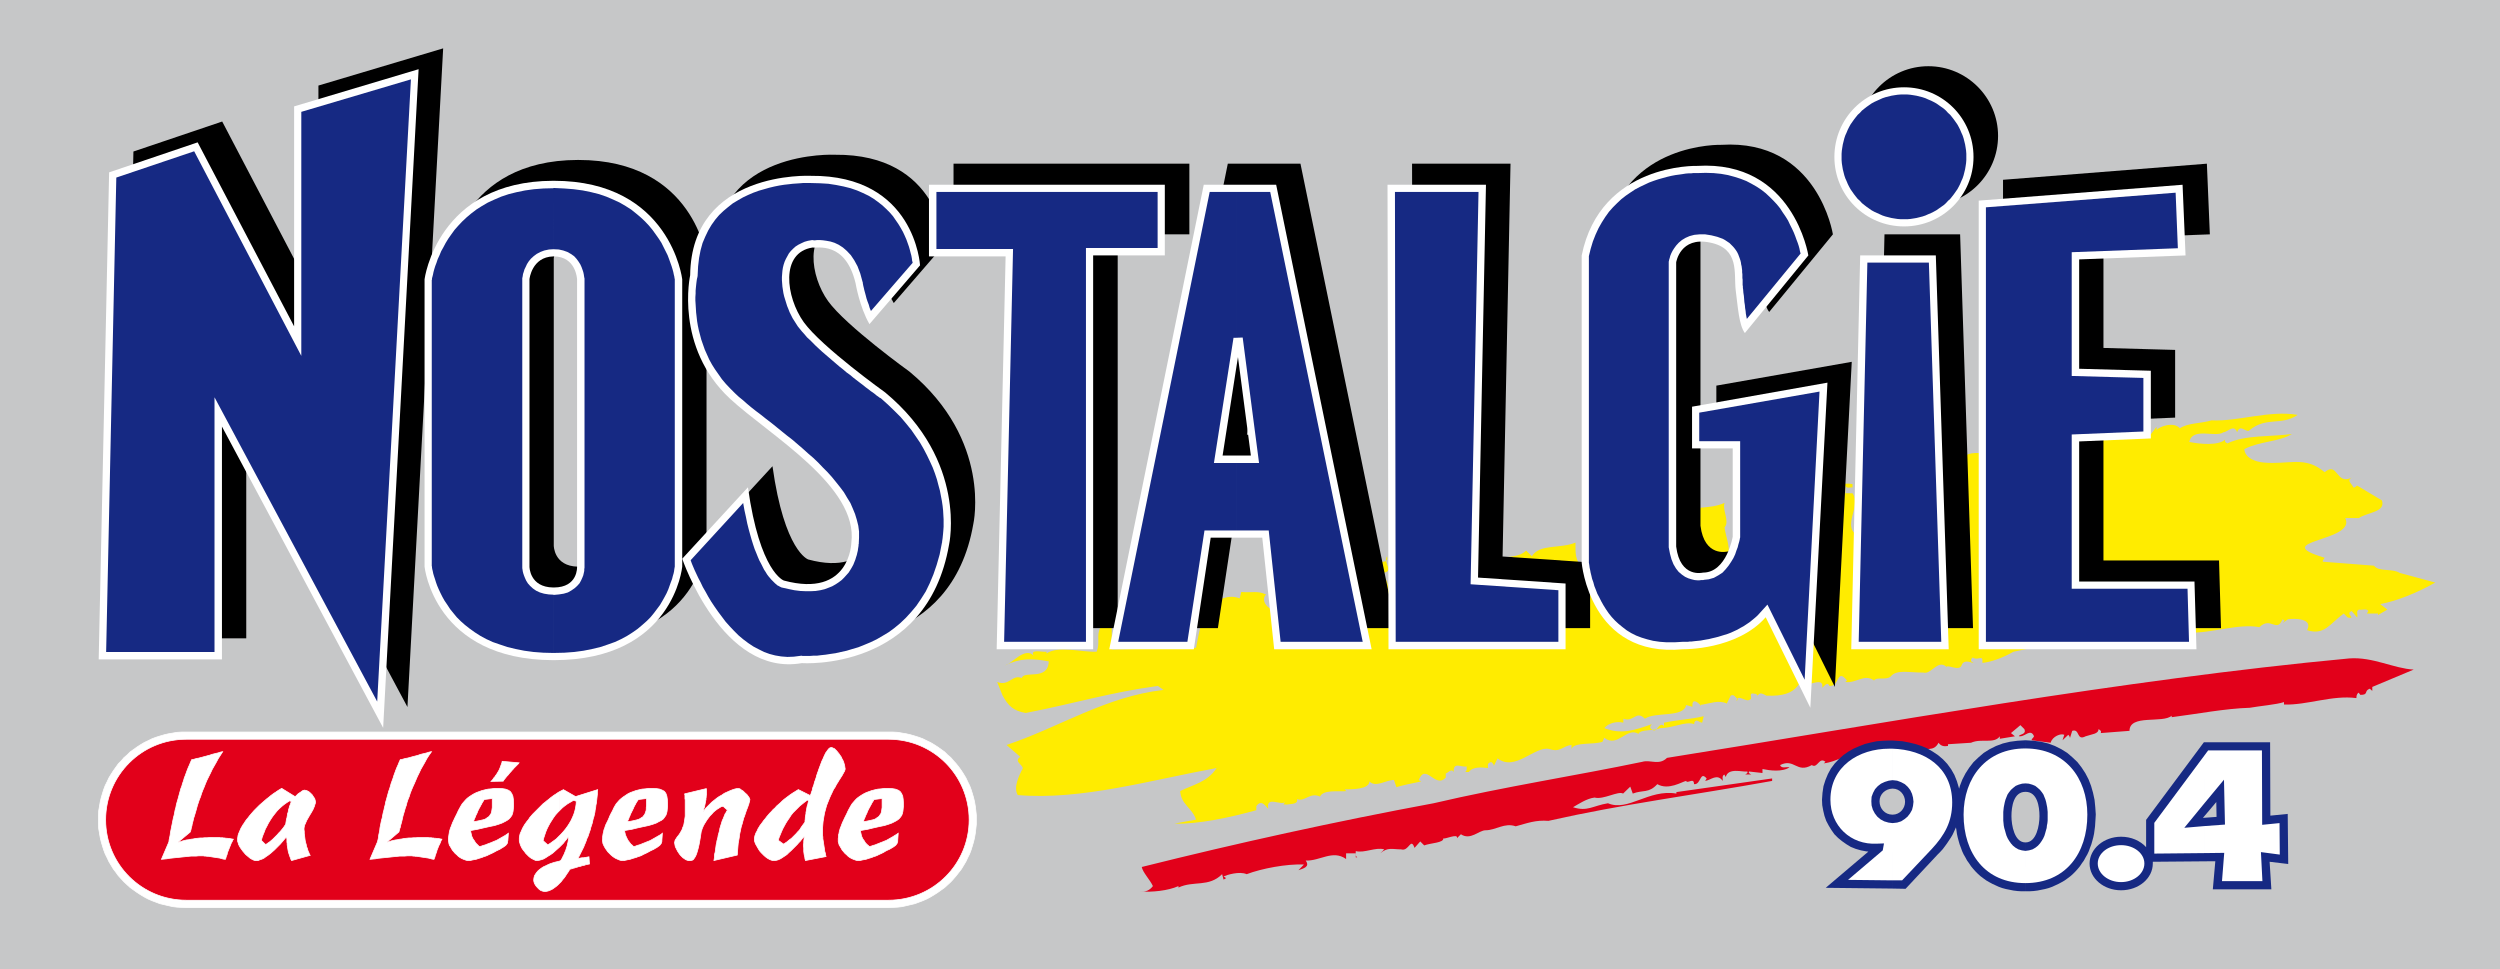
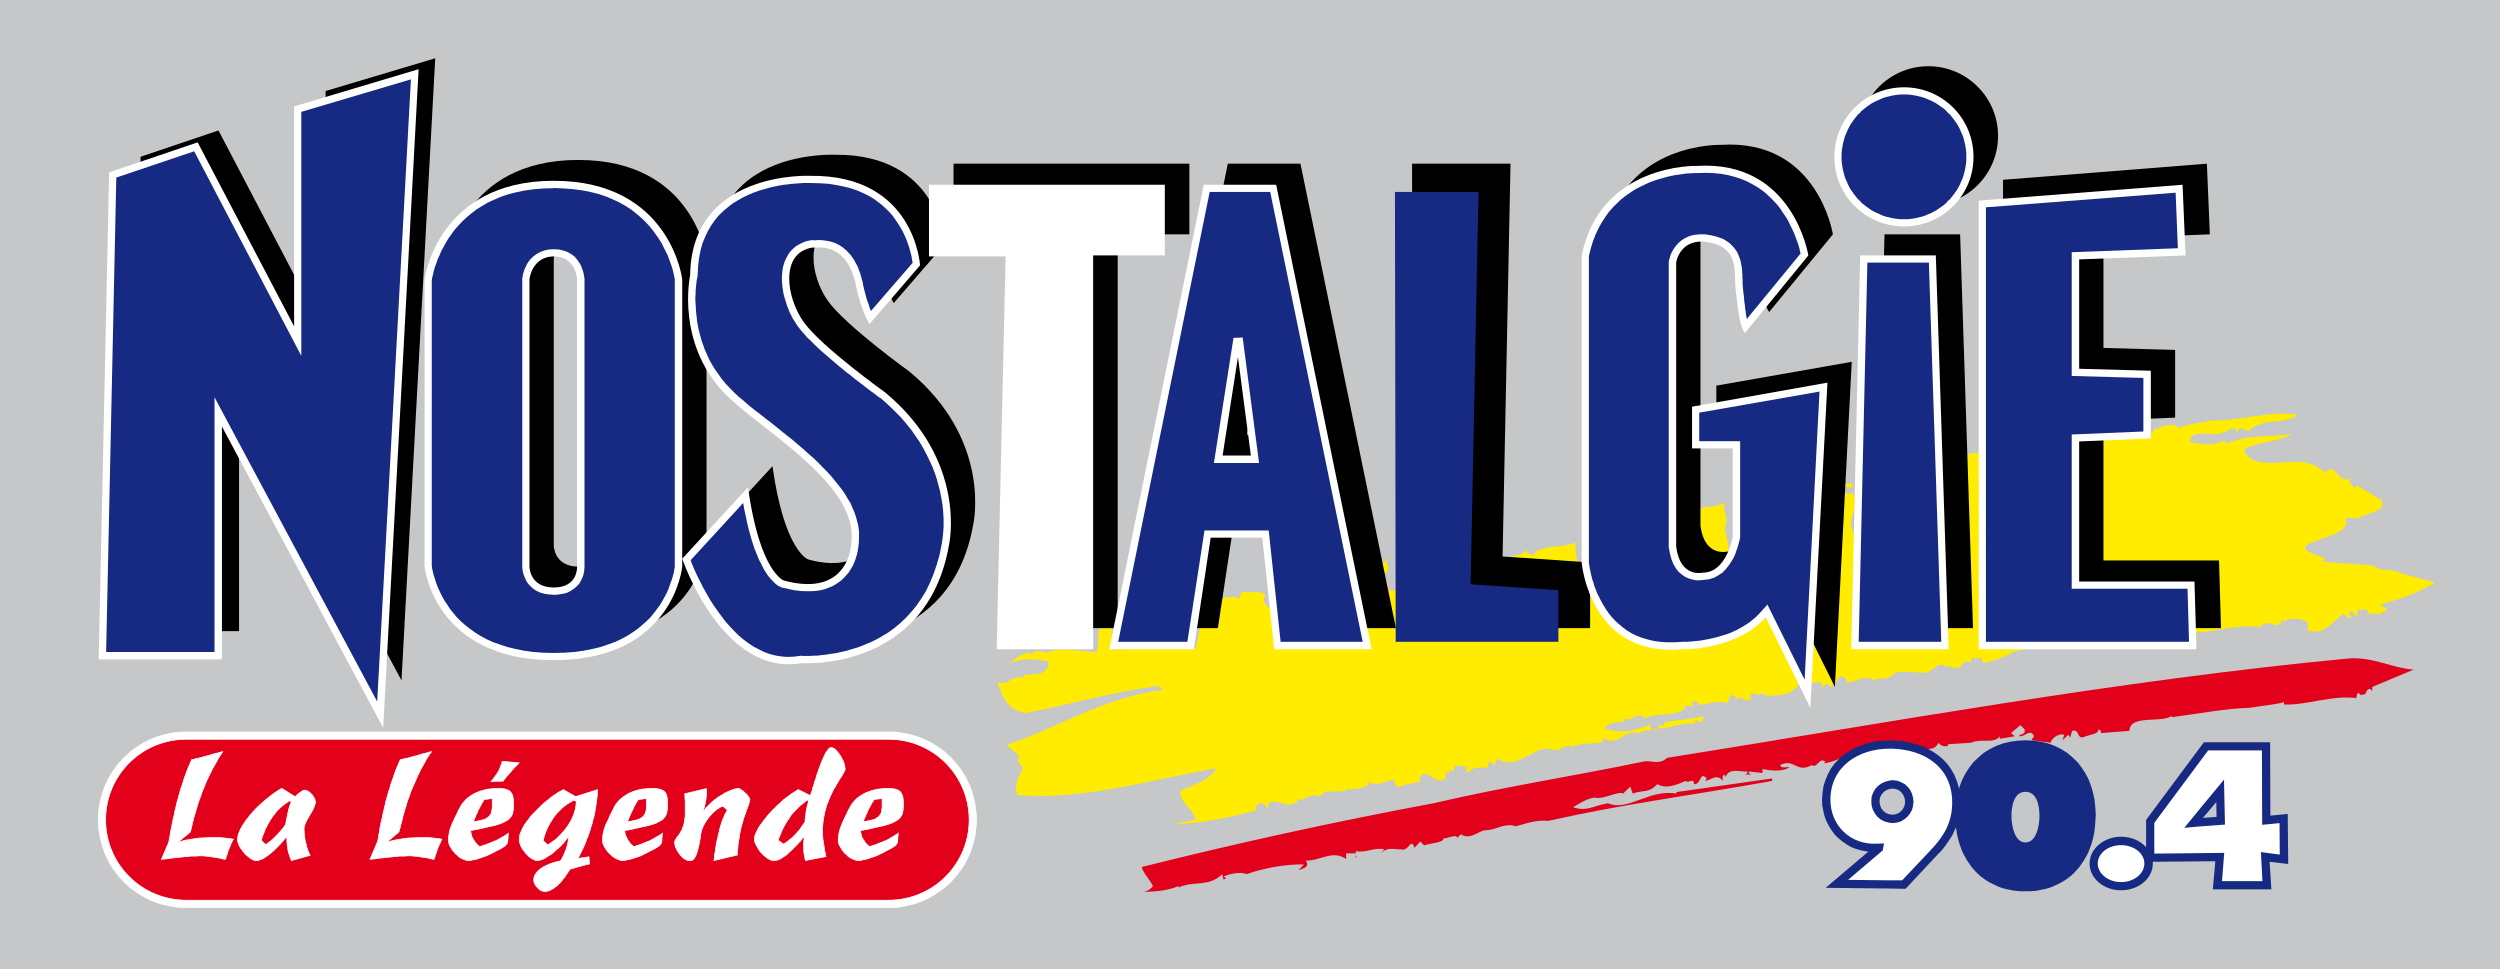
<svg xmlns="http://www.w3.org/2000/svg" version="1.1" id="Plan_1" width="725.832" height="281.376" viewBox="0 0 725.832 281.376" style="overflow:visible;enable-background:new 0 0 725.832 281.376;" xml:space="preserve">
  <rect style="fill-rule:evenodd;clip-rule:evenodd;fill:#C6C7C8;" width="725.832" height="281.376" />
  <path style="fill-rule:evenodd;clip-rule:evenodd;fill:#E2001A;" d="M700.776,194.4l-12.024,5.04v1.152l-0.721-0.648l0,0  c-1.8,0.648-0.216,1.8-2.735,1.8l0,0l-0.504-0.648l0,0c-0.648,0.433-0.648,1.152-0.648,1.584  c-6.984-0.936-14.328,2.089-21.024,1.873l0,0v-0.721l0,0c-2.088,0.721-7.199,1.152-9.936,1.656c-7.2,0.216-15.264,1.8-22.68,2.735  l0,0v-0.432l0,0c-2.521,2.304-12.24-0.504-12.24,4.393l0,0l-8.353,0.647l0,0c0.288-0.647-0.215-0.863-0.647-1.152  c0,1.44-1.872,1.44-3.744,2.089c-2.735,1.439-1.584-2.304-3.888-1.584l0,0l-0.721,2.304l0,0c0.217-0.432-0.215-0.936-0.432-1.152  l0,0l-1.656,1.584l0.504-1.584l0,0c-0.936-0.504-3.455,0.433-3.959,2.304l0,0l-5.545-0.72l0,0c0-0.432,0.504-0.647,0.721-1.151  c-0.937-2.304-2.592,0-3.96,0l0,0h-0.433l0,0c0-0.648,2.305-0.433,1.585-2.089l0,0l-1.152-1.151l-2.736,2.304l1.152,0.937  l-4.393,0.72v-0.72l0,0c-1.655,2.304-5.327,0.504-8.352,1.871l0,0l-6.696,0.433v0.504l0,0c-1.152,0.216-2.088,0-2.736-0.937  c-1.439,2.736-3.527,1.368-6.264,2.088l0,0l0.648-0.504l0,0c-0.648-0.432-1.584-1.584-2.305-0.647l0,0v1.151l0,0  c-2.52-0.216-7.631,2.737-10.367,1.153c-3.24,0.719-2.521,1.367-6.264,1.151c-2.305-1.368-4.824,1.152-8.785,1.584l0,0l0.504-0.432  l0,0c-1.872-1.585-2.303,2.088-3.96,0.936c-4.392,2.52-5.04-2.088-9.216,0c0.433,1.152,1.8,0.433,2.736,0.648  c-2.088,1.439-5.76,0.936-7.849,0.504l0,0v1.151l-3.888-0.432l0,0c-0.287,0.432,0.216,0.647,0.648,0.864l0,0h-1.8l0,0  c0.432-0.217,0.864-0.433,0.647-0.864c-1.367,0.216-5.544-1.224-6.264,1.584l0,0l-0.433-0.72l0,0  c-0.72,0.504-0.432,1.151-0.432,1.871c-1.655-2.304-3.456-0.216-5.111,0l0,0l0.432-0.72l0,0c-2.017-2.304-1.584,1.873-3.672,1.656  c0-2.088-1.872,0-2.304-0.937c-1.152,0.217-5.112,2.809-8.353,0.937c-2.52,2.736-4.104,1.584-7.128,2.736l0,0l-0.721-2.016  l-2.087,2.016l0,0c-1.368-0.864-5.761,1.872-8.28,1.152c-2.304,0.287-4.608,1.871-6.264,2.808c4.176,1.367,5.76-0.433,10.151-1.152  c5.832,2.52,11.809-4.176,19.872-2.808l0,0v-0.432l27.792-3.961v0.72l0,0c-23.112,4.177-43.271,6.696-64.944,11.593  c-3.744-0.288-6.048,0.648-9.504,1.584c-3.24-1.152-5.76,1.152-8.783,1.152c-1.873,0-4.393,3.023-7.128,1.151l0,0L423,243.36l0,0  c0.432-1.584-3.744,0.504-3.96,0c0.216,1.367-3.672,1.367-5.545,2.088l0,0l-1.151-1.151l-1.655,1.871l0,0  c-1.152-3.24-1.585,1.152-3.889,0.432c-2.52,0-3.96-0.719-6.048,1.152l0,0l1.151-1.152l0,0c-2.52-0.719-5.76,1.152-8.279,0.504  c0,0.648-0.217,1.369,0.432,1.801l0,0h-0.432v-1.152h-2.809v1.656l0,0c-3.888-2.809-7.632,0.648-11.736,0.432  c1.369,1.872-0.719,2.305-2.088,2.809l0,0l1.584-1.656l0,0c-5.039-0.216-12.239,1.152-16.631,2.809  c-2.088-0.937-5.761,0.215-6.696,0.647l0,0l0.72,0.504l-0.72,0.433l-0.433-1.584l0,0c-3.888,3.887-8.28,1.799-12.672,3.887l0,0  v-0.431l0,0c-3.024,1.367-7.632,1.8-11.088,1.583c1.584,0.217,2.808-0.432,3.672-1.583c-0.864-1.872-2.952-3.96-3.24-5.545  c27.936-6.984,56.087-13.176,84.744-18.504c20.592-4.823,41.616-8.063,60.553-12.023c2.375-0.72,4.896,1.151,7.199-1.152  c62.424-9.937,131.977-22.68,198.072-28.872C688.968,190.656,695.016,194.112,700.776,194.4L700.776,194.4L700.776,194.4z" />
  <path style="fill-rule:evenodd;clip-rule:evenodd;fill:#FFEC00;" d="M667.079,120.456c-4.68,3.24-9.071,0.432-13.896,4.392  c-0.936,1.152-2.735-2.088-3.672,0.648c-0.937-2.52-2.809,0-3.96,0c-2.304,1.656-9-1.584-9.937,2.808  c3.024,0.648,8.568,1.152,10.44-0.72c-0.288,0.72,0.217,0.936,0.647,1.152c5.112-2.52,12.528-1.872,18.721-2.736  c-3.672,2.304-9.433,2.088-13.824,4.392c0.216,2.736,3.456,3.672,5.544,3.888c7.345,0.72,12.024-2.088,17.784,2.808  c3.888-3.24,3.24,3.888,7.849,1.584c-1.657,0.936,0.215,1.872,0.432,2.808c0.504,0.216,0.72-0.288,1.152-0.504  c0,0,4.896,2.952,7.199,4.321c1.152,3.455-4.392,3.455-6.695,5.111l0,0h-3.961l0,0c3.457,6.912-22.896,6.48-5.976,11.52  c-0.216,0.504-0.72,0.721-0.504,1.152l0,0l14.832,1.152l0,0c1.368,1.871,5.328,0.72,7.416,2.088l0,0l10.368,2.808l0,0  c-5.328,3.024-11.088,5.328-15.984,6.265l0,0l2.088,1.584l-2.736,1.584v-0.433h-3.239l0.432-0.72l0,0  c-0.432-0.864-1.8-0.216-2.735-0.432c-0.937,0.432-0.217,1.368-0.504,2.304l0,0l-1.584-1.872l0,0  c-2.088,0.72,1.584,2.376-1.152,1.872l0,0l-1.152-1.152l0,0c-3.96,2.808-5.544,6.48-10.656,4.824  c1.873-3.456-3.672-3.456-5.543-3.168l0,0l-1.584,1.151l0.647-0.719l-0.647-0.433l0,0c-1.657,4.104-3.457-0.936-6.697,2.304  c-6.047-1.152-13.896,1.801-20.376,1.585c0-2.089-2.087-3.673-3.888-2.305c-3.744,3.024-7.92,1.584-12.312,1.151  c-10.801,2.305-23.976,4.393-34.849,6.696c-3.24,1.873-6.695,3.024-9,3.24c0.217-2.736-1.224-0.432-2.808-1.584  c-0.216,0.217-0.72,0.647-0.433,1.152c2.305,1.584-2.087-1.44-2.808,1.152c-0.72,1.8-3.96-0.289-4.392,0.432  c-2.521-2.305-4.392,2.304-6.696,1.656c-4.392,0-7.848-0.937-9.504,1.151c-1.368,1.152-4.104,0-4.824,1.152  c-2.808-2.088-5.327,0.936-8.352,0.432l0,0l0.504-0.432l0,0c-3.024-3.744-2.088,1.8-5.112,1.584c-0.648-1.584-1.8,0.504-2.088,0.504  c0.504-3.24-3.672-0.504-5.544-0.937c-0.647,0-1.368-0.216-1.584,0.433c-1.655,2.088-4.392,3.024-9,2.808  c0.864,0.648-1.655-1.152-2.088-0.504l0,0l-0.721,0.504l0,0c0,1.368,0.217-0.72-0.431-0.504c-2.593-0.648-0.505,1.44-1.657,1.656  c-1.151,0.937-3.456-1.872-3.888,0.432l0,0l0.432-0.432l0,0c-0.719-0.72-1.151-1.656-2.088-1.152l0,0l-1.151,2.305l0,0  c-2.305-1.152-4.824,0-7.849,0.432c1.585,1.368-2.52-3.456-2.088,0.504l0,0l-1.871-0.504l0,0c-0.648,3.744-9,1.872-11.953,3.96  c-2.592-2.592-3.239,1.151-6.264,0l0,0v1.151l0,0c-2.088-0.504-4.392,0.217-5.544,1.585c4.824,1.872,8.568,0.72,13.824-1.152  c-0.216,0.216-0.647,0.72-0.433,1.152c2.089,2.304,2.089-2.089,3.96-0.648l0,0v-0.937l0,0c4.608-0.936,7.561-0.936,11.521-1.872l0,0  l-0.432,1.872l0,0c-0.936,0-1.656-1.367-2.305,0l0,0v0.433l0,0c-2.592-0.937-6.047,1.152-9.936,1.152  c-1.872,0.936-5.616,0.216-6.265,1.656c-3.455-2.089-6.047,4.175-9.936,1.151l0,0l-0.504,1.152l0,0c-2.521,0.936-8.28,0-9,2.088l0,0  v-1.152l0,0c-2.521,0.216-3.24,2.305-6.479,1.152c-4.104-0.937-9.937,6.695-14.977,2.736l0,0l-1.151,2.304l0,0  c0.216-0.432-0.288-0.864-0.504-1.152c-0.648-0.216-0.937,0.288-1.152,0.504l0,0v1.152l0,0c-1.584-0.216-4.393-0.504-5.544,1.151  l0,0h-1.152l0,0c0.72-0.216,0.504-1.151,0.504-1.655c-1.224,0.504-3.96-1.584-3.744,1.655c-0.647-1.151-1.584,0.217-2.304,0.433l0,0  v1.151l0,0c-3.023,3.457-5.76-4.392-7.849,0.721l0,0l0.721,0.432l0,0c-2.592,0.504-5.544,1.152-7.2,1.656l0,0l-0.72-2.088l0,0  c-2.305,0-5.256,2.304-7.128,0.432c0,2.305-5.112,2.305-7.2,2.305l0,0l0.504,0.503l0,0c-2.304,0.217-6.696-0.503-7.632,1.585  c-3.024-1.368-4.392,1.655-6.696,0.72c0.432,1.584-1.871,1.368-2.808,1.584l0,0H372.6l0.504-0.648l0,0  c-1.44,0.937-5.544-1.871-4.896,1.8c-0.217,0.288-1.801-3.167-3.456-0.647l0,0v1.151l0,0c-7.416,2.088-17.28,4.177-23.76,3.889l0,0  l6.264-1.152l0,0c-1.152-3.456-4.392-4.392-4.608-8.28c3.672-1.872,7.848-2.52,10.583-6.695  c-18.936,3.456-39.456,9.432-57.744,7.848c-1.368-2.304,0.504-5.76,1.152-7.2c1.368-1.367-2.736-2.304-0.432-3.888l0,0l-3.96-3.456  l0,0c15.264-5.111,28.872-14.111,45.576-15.984l0,0l-1.656-1.151l0,0c-13.896,1.872-24.264,5.112-38.376,7.848  c-3.672-0.647-5.04-2.088-6.696-5.04l0,0l-1.584-3.96l0,0c3.456,1.368,4.392-2.304,7.128-1.151c0.72-2.305,7.632,0.936,7.848-4.824  c-4.824-0.936-8.496-0.936-12.672,1.152c1.8-0.289,5.76-5.545,8.28-2.809c-1.152-2.088,2.592-0.937,3.744-1.152l0,0v0.504l0,0  c3.456-2.375,10.368-0.288,14.544-0.504c1.152-2.735-0.216-4.607,1.152-7.128l0,0h3.24v6.48l24.48-0.504l0,0  c0.936-5.112,1.872-8.568,2.808-12.672c2.88-0.289,5.904-3.24,9.864-1.656l0,0l0.433-1.872l0,0c3.455,0.288,4.607-0.433,7.199,0.72  c-1.44,1.584,0,3.673,1.801,4.393c7.848-2.088,19.008-0.216,27.071-3.961c-0.216-0.863-0.72-1.584-0.504-2.735  c1.872-2.088,5.112,2.088,4.896-2.088l0,0h-5.543l0,0c1.799-1.872,0.215-2.089-0.504-3.456c1.655,1.152,4.896-3.672,3.96,1.152  c0.936,1.872,1.583,0.432,2.735,0c0.72-1.369-1.152-1.656-1.584-2.305c0.72-0.936,3.456,0.217,2.809-2.088  c-1.225,2.088,2.304,4.393-1.225,4.824c0.936,2.304,1.439,2.304,1.656,5.111c9.504-0.432,20.304-0.936,29.376-3.959  c-0.504-0.864-1.44-0.216-2.088-0.433c-1.44-7.848,8.783-3.239,12.672-7.2l0,0l1.655,1.656l0,0c2.305-3.672,8.064-2.088,12.673-3.96  c0,2.809-0.217,5.544,2.304,7.2c9.072-2.088,18.288-3.672,28.225-3.96l0,0l0.72-4.824l0,0c0.432,0,1.151,0,1.584-0.72  c-1.584-0.648-3.024-2.952-1.584-3.672c0.432,0,0.647-0.504,0.864-0.721c0.72-1.8-0.864-0.936-1.584-1.583  c4.607-2.809,7.848-1.153,12.744-3.241c-0.721,2.088,1.584,5.329,0,7.129c0.431,3.023,1.584,5.112,1.151,8.352  c8.279-1.872,18.433-1.151,27.216-0.72c1.872-6.912,1.152-14.112,1.656-19.296c2.304-0.288,4.392-1.44,7.128-0.936l0,0v0.936l0,0  c-0.647,0-1.8,0.432-2.088-0.504l0,0v2.232h2.088l0,0c2.808,4.177-3.888,9.937,2.304,12.744l0,0v2.088l0,0  c5.112-3.024,15.049,2.088,19.44-4.392c3.672-7.2,0.72-21.672,11.088-21.456c2.304-1.152,4.392-0.432,7.632-0.648  c1.656,5.256,2.304,12.816-0.432,17.713l0,0h14.976v2.304l0,0c5.832-0.721,2.304-9.145,7.2-12.168  c1.368-4.176-0.936-10.44,3.888-12.744c6.48,0.504,14.328,1.152,20.593-0.648l0,0l1.584-2.088v0.936l0,0  c0.72-0.936,4.896-2.592,6.768-0.504c2.304-1.584,6.192-1.368,9.216-2.304C649.512,122.472,658.944,119.016,667.079,120.456  L667.079,120.456L667.079,120.456z" />
  <polygon style="fill-rule:evenodd;clip-rule:evenodd;fill:#FFFFFF;stroke:#FFFFFF;stroke-width:0.216;" points="28.584,236.664   28.656,235.368 28.872,234.145 29.088,232.849 29.375,231.624 29.736,230.4 30.096,229.248 30.528,228.096 31.104,226.944   31.608,225.864 32.256,224.784 32.904,223.776 33.624,222.769 34.344,221.761 35.208,220.896 36,219.96 36.936,219.168   37.8,218.304 38.808,217.584 39.816,216.864 40.824,216.216 41.904,215.568 42.984,215.064 44.136,214.488 45.288,214.057   46.439,213.696 47.664,213.336 48.888,213.049 50.184,212.832 51.408,212.616 52.704,212.544 54,212.544 258.048,212.544   259.344,212.544 260.64,212.616 261.864,212.832 263.16,213.049 264.384,213.336 265.608,213.696 266.76,214.057 267.912,214.488   269.064,215.064 270.144,215.568 271.224,216.216 272.232,216.864 273.24,217.584 274.248,218.304 275.112,219.168 276.048,219.96   276.84,220.896 277.632,221.761 278.424,222.769 279.144,223.776 279.792,224.784 280.44,225.864 280.944,226.944 281.52,228.096   281.952,229.248 282.312,230.4 282.672,231.624 282.96,232.849 283.176,234.145 283.32,235.368 283.464,236.664 283.464,238.032   283.464,239.328 283.32,240.624 283.176,241.849 282.96,243.145 282.672,244.368 282.312,245.592 281.952,246.744 281.52,247.896   280.944,249.049 280.44,250.128 279.792,251.208 279.144,252.288 278.424,253.224 277.632,254.232 276.84,255.168 276.048,256.032   275.112,256.896 274.248,257.688 273.24,258.408 272.232,259.128 271.224,259.776 270.144,260.424 269.064,261 267.912,261.504   266.76,261.936 265.608,262.368 264.384,262.656 263.16,262.944 261.864,263.232 260.64,263.376 259.344,263.448 258.048,263.52   54,263.52 52.704,263.448 51.408,263.376 50.184,263.232 48.888,262.944 47.664,262.656 46.439,262.368 45.288,261.936   44.136,261.504 42.984,261 41.904,260.424 40.824,259.776 39.816,259.128 38.808,258.408 37.8,257.688 36.936,256.896 36,256.032   35.208,255.168 34.344,254.232 33.624,253.224 32.904,252.288 32.256,251.208 31.608,250.128 31.104,249.049 30.528,247.896   30.096,246.744 29.736,245.592 29.375,244.368 29.088,243.145 28.872,241.849 28.656,240.624 28.584,239.328 28.584,238.032 " />
  <path style="fill-rule:evenodd;clip-rule:evenodd;fill:#E2001A;stroke:#FFFFFF;stroke-width:0.216;" d="M281.376,238.032  c0,12.888-10.44,23.328-23.4,23.328l0,0H54.072l0,0c-12.96,0-23.4-10.44-23.4-23.328l0,0l0,0l0,0c0-12.96,10.44-23.4,23.4-23.4l0,0  h203.904l0,0C270.936,214.632,281.376,225.072,281.376,238.032L281.376,238.032L281.376,238.032L281.376,238.032z" />
  <g>
    <path style="fill-rule:evenodd;clip-rule:evenodd;fill:#FFFFFF;" d="M253.368,248.832v-3.312l0.144-0.071l0.576-0.145l0.504-0.215   l0.576-0.217l0.504-0.216l0.576-0.216l0.504-0.217l0.576-0.216l0.504-0.288l0.504-0.288l0.504-0.287l0.504-0.288l0.432-0.288   l0.504-0.288l0.504-0.36l-0.144,2.088v0.289l-0.072,0.215l-0.072,0.216l-0.072,0.217l-0.144,0.145l-0.144,0.215l-0.216,0.216   l-0.216,0.145l-0.288,0.217l-0.36,0.215l-0.36,0.216l-0.504,0.288l-0.504,0.217l-0.576,0.287l-0.576,0.361l-0.72,0.359   l-0.504,0.216l-0.576,0.288l-0.504,0.216l-0.504,0.144L253.368,248.832L253.368,248.832z M253.368,240.408v-2.376l0.504-0.144   l0.432-0.216l0.36-0.288l0.36-0.217l0.288-0.287l0.216-0.361l0.216-0.287l0.144-0.432l0.072-0.36l0.072-0.505l0.072-0.504v-0.504   v-2.088l-2.376,0.288l-0.144,0.36l-0.216,0.288v-3.312l0.576-0.145l0.936-0.217l0.936-0.071l1.008-0.144h1.008l1.152,0.071   l0.936,0.144l0.792,0.289l0.576,0.359l0.432,0.576l0.36,0.792l0.144,0.937l0.072,1.151v0.864l-0.072,0.72l-0.072,0.72l-0.144,0.648   l-0.216,0.576l-0.36,0.504L261,237.744l-0.576,0.433l-0.648,0.359l-0.864,0.433l-1.008,0.359l-1.152,0.359l-1.44,0.289   l-1.584,0.359L253.368,240.408z M253.368,229.465v3.312l0,0l-0.216,0.359l-0.216,0.433l-0.216,0.359l-0.216,0.433l-0.216,0.359   l-0.216,0.433l-0.216,0.432l-0.144,0.432l-0.216,0.433l-0.216,0.433l-0.144,0.431l-0.216,0.433l-0.144,0.433l-0.216,0.359   l0.792-0.071l0.72-0.145l0.648-0.144l0.648-0.145l0,0v2.376l-1.44,0.36l-2.088,0.359v0.288l0.072,0.36l0.072,0.288l0.072,0.359   l0.072,0.288l0.144,0.36l0.144,0.288l0.144,0.288l0.216,0.287l0.216,0.288l0.144,0.288l0.216,0.289l0.288,0.288l0.216,0.215   l0.288,0.216l0.216,0.288l0.576-0.144l0.432-0.145v3.312l-0.144,0.072l-0.432,0.145l-0.504,0.144l-0.432,0.144l-0.432,0.145   l-0.432,0.072l-0.36,0.071l-0.36,0.072l-0.288,0.072l-0.288,0.071h-0.216h-0.144h-0.504l-0.504-0.144l-0.576-0.216l-0.504-0.216   l-0.504-0.288l-0.504-0.36l-0.432-0.432l-0.504-0.433l-0.36-0.432l-0.432-0.504l-0.144-0.217V239.4l0.216-0.576l0.288-0.576   l0.288-0.648l0.36-0.719l0.36-0.721l0.36-0.792l0.432-0.792l0.36-0.648l0.36-0.575l0.432-0.504l0.504-0.576l0.504-0.504   l0.576-0.433l0.648-0.432l0.72-0.432l0.72-0.36l0.792-0.288l0.792-0.288L253.368,229.465L253.368,229.465z M244.368,225.36v-5.328   l0.072,0.216l0.288,0.504l0.216,0.505l0.144,0.504l0.144,0.504l0.072,0.504l0.072,0.432v0.145l-0.072,0.216l-0.072,0.288   l-0.144,0.216l-0.144,0.288l-0.216,0.359L244.584,225L244.368,225.36z M244.368,220.032v5.328l0,0l-0.288,0.432l-0.216,0.36   l-0.288,0.432l-0.288,0.505L243,227.52l-0.288,0.505l-0.288,0.575l-0.36,0.504l-0.288,0.576l-0.288,0.648l-0.288,0.576   l-0.288,0.648l-0.288,0.72l-0.288,0.72l-0.288,0.72l-0.216,0.72l-0.216,0.792l-0.216,0.792l-0.144,0.792l-0.144,0.865l-0.144,0.863   l-0.072,0.864l-0.072,0.936v0.937v0.432v0.432v0.433l0.072,0.432v0.504l0.072,0.432l0.072,0.433l0.072,0.504l0.072,0.432   l0.072,0.504l0.072,0.433l0.072,0.504l0.072,0.504l0.144,0.432l0.072,0.505l0.144,0.503l-5.976,1.152l-0.144-0.504l-0.072-0.575   l-0.144-0.504l-0.072-0.505l-0.072-0.575v-0.504v-0.505l-0.072-0.576v-0.432l0.072-0.359v-0.36v-0.288l0.072-0.36v-0.288   l0.072-0.288l0.072-0.216l-0.144-0.072l-0.288,0.288l-0.36,0.433l-0.36,0.504l-0.504,0.504l-0.504,0.576l-0.576,0.575l-0.504,0.504   v-3.455l0.144-0.145l0.36-0.359l0.36-0.36l0.36-0.432l0.36-0.36l0.36-0.432l0.288-0.504l0.36-0.504l0.36-0.504l0.432-0.577v-0.432   l0.072-0.432v-0.36l0.072-0.432l0.072-0.433l0.072-0.359v-0.36l0.072-0.36l0.072-0.359l0.072-0.433l0.072-0.359l0.072-0.36   l0.144-0.36l0.072-0.359l0.072-0.36l0.144-0.432l-0.36-0.216l-0.792,0.576l-0.72,0.575L232.2,234l-0.648,0.648l-0.648,0.648   l-0.576,0.575v-5.76l0.288-0.144l0.576-0.36l0.576-0.36l3.456,1.729l0.072-0.216l0.144-0.217l0.072-0.359l0.144-0.36l0.144-0.359   l0.072-0.433l0.144-0.504l0.216-0.504l0.144-0.576l0.144-0.504l0.216-0.576l0.216-0.648l0.144-0.575l0.216-0.648l0.216-0.576   l0.216-0.647l0.216-0.576l0.216-0.576l0.216-0.576l0.216-0.575l0.288-0.576l0.216-0.504l0.216-0.504l0.216-0.433l0.216-0.433   l0.288-0.359l0.216-0.359l0.216-0.217l0.216-0.287l0.216-0.145l0.216-0.072l0.216-0.072l0.288,0.072l0.288,0.144l0.36,0.145   l0.288,0.288l0.36,0.359l0.288,0.36l0.36,0.432l0.288,0.433l0.36,0.504L244.368,220.032L244.368,220.032z M244.368,239.4   L244.368,239.4l-0.216,0.576l-0.216,0.504l-0.144,0.504l-0.144,0.504l-0.072,0.504l-0.144,0.432v0.504l-0.072,0.504v0.504v0.433   l0.144,0.504l0.144,0.504l0.288,0.432l0.288,0.504l0.144,0.288V239.4z M230.328,230.112v5.76l-0.072,0.072l-0.576,0.72   l-0.504,0.792l-0.504,0.721l-0.504,0.792l-0.432,0.792l-0.432,0.792l-0.36,0.792l-0.36,0.863l-0.36,0.864l-0.288,0.863l0.144,0.145   l0.216,0.144l0.216,0.145l0.144,0.144l0.216,0.145l0.216,0.145l0.216,0.144l0.216,0.145l0.504-0.361l0.432-0.287l0.432-0.36   l0.432-0.36l0.432-0.288l0.36-0.359l0.216-0.216v3.455l-0.072,0.073l-0.576,0.575l-0.648,0.576l-0.576,0.576l-0.648,0.432   l-0.648,0.433l-0.576,0.359l-0.648,0.288l-0.504,0.145l-0.576,0.071h-0.504l-0.504-0.144l-0.504-0.216l-0.504-0.288l-0.504-0.36   l-0.504-0.432l-0.432-0.432l-0.432-0.433l-0.432-0.504l-0.36-0.576l-0.288-0.504l-0.288-0.504l-0.288-0.504l-0.144-0.433   l-0.144-0.432v-0.432v-0.288l0.072-0.36l0.072-0.36l0.144-0.359l0.144-0.432l0.216-0.36l0.216-0.432l0.216-0.504l0.288-0.433   l0.288-0.504l0.36-0.432l0.36-0.505l0.36-0.503l0.432-0.504l0.432-0.577l0.432-0.504l0.432-0.503l0.504-0.505l0.432-0.504   l0.576-0.504l0.504-0.576l0.504-0.432l0.576-0.504l0.504-0.504l0.576-0.504l0.576-0.433l0.576-0.432l0.576-0.432l0.648-0.433   L230.328,230.112L230.328,230.112z M184.896,248.832v-3.312l0.144-0.071l0.576-0.145l0.576-0.215l0.504-0.217l0.576-0.216   l0.504-0.216l0.576-0.217l0.504-0.216l0.504-0.288l0.504-0.288l0.504-0.287l0.504-0.288l0.504-0.288l0.504-0.288l0.432-0.36   l-0.144,2.088v0.289l-0.072,0.215l-0.072,0.216l-0.072,0.217l-0.144,0.145l-0.144,0.215l-0.216,0.216l-0.216,0.145l-0.288,0.217   l-0.288,0.215l-0.432,0.216l-0.432,0.288l-0.504,0.217l-0.576,0.287l-0.648,0.361l-0.72,0.359l-0.504,0.216l-0.504,0.288   l-0.504,0.216l-0.504,0.144L184.896,248.832L184.896,248.832z M184.896,240.408v-2.376l0.504-0.144l0.432-0.216l0.432-0.288   l0.36-0.217l0.216-0.287l0.288-0.361l0.144-0.287l0.144-0.432l0.144-0.36l0.072-0.505v-0.504l0.072-0.504v-2.088l-2.376,0.288   l-0.216,0.36l-0.216,0.288v-3.312l0.576-0.145l0.936-0.217l0.936-0.071l1.008-0.144h1.08l1.152,0.071l0.936,0.144l0.72,0.289   l0.648,0.359l0.432,0.576l0.288,0.792l0.144,0.937l0.072,1.151v0.864l-0.072,0.72l-0.072,0.72l-0.144,0.648l-0.216,0.576   l-0.36,0.504l-0.36,0.504l-0.576,0.433l-0.72,0.359l-0.792,0.433l-1.008,0.359l-1.224,0.359l-1.368,0.289l-1.656,0.359   L184.896,240.408L184.896,240.408z M205.056,228.96l-6.264,1.513v0.215l0.072,0.217v0.216v0.288v0.216v0.288l0.072,0.288v0.288   v0.288v0.359v0.36v0.432v0.433v0.432v0.505v0.575v1.08l-0.144,1.008l-0.144,0.864l-0.144,0.792l-0.288,0.648L198,240.912   l-0.288,0.504l-0.288,0.504l-0.288,0.433l-0.288,0.359l-0.288,0.36l-0.216,0.359l-0.216,0.288l-0.144,0.288l-0.072,0.36   l-0.072,0.288l0.072,0.359l0.072,0.433l0.072,0.359l0.216,0.433l0.216,0.433l0.216,0.431l0.288,0.433l0.288,0.433l0.288,0.359   l0.36,0.359l0.36,0.361l0.36,0.216l0.36,0.288l0.36,0.144l0.432,0.144h0.36h0.216h0.216l0.288-0.071l0.216-0.072l0.216-0.144   l0.144-0.217l0.216-0.287l0.216-0.361l0.216-0.431l0.216-0.577l0.216-0.72l0.216-0.792l0.216-0.936l0.216-1.152l0.216-1.296   l0.216-1.439l0.144-0.288l0.072-0.36l0.216-0.504l0.216-0.505l0.288-0.503l0.36-0.576l0.36-0.576l0.432-0.576l0.432-0.575   l0.504-0.505l0.504-0.575l0.504-0.433l0.576-0.433l0.576-0.359l0.576-0.36l0.576-0.144l1.296,1.151l-0.216,0.217l-0.144,0.287   l-0.144,0.288l-0.216,0.288l-0.144,0.36l-0.144,0.36l-0.144,0.36l-0.144,0.359l-0.216,0.433l-0.144,0.432l-0.144,0.504   l-0.144,0.432l-0.144,0.505l-0.144,0.432l-0.072,0.504l-0.144,0.576l-0.144,0.504l-0.144,0.504l-0.072,0.504l-0.144,0.576   l-0.144,0.504l-0.072,0.575l-0.144,0.505l-0.072,0.575l-0.072,0.504l-0.072,0.505l-0.072,0.576l-0.144,0.504l-0.072,0.504v0.504   l-0.072,0.504l-0.072,0.432l6.768-1.583l0.072-0.937l0.072-0.864l0.072-0.864l0.072-0.791l0.144-0.793l0.144-0.792l0.072-0.72   l0.144-0.72l0.144-0.648l0.144-0.72l0.144-0.576l0.216-0.647l0.144-0.576l0.144-0.505l0.144-0.575l0.216-0.504l0.144-0.433   l0.144-0.432l0.144-0.433l0.144-0.431l0.144-0.361l0.144-0.359l0.144-0.36l0.072-0.288l0.144-0.288l0.072-0.287l0.072-0.288   l0.072-0.216l0.072-0.217v-0.216l0.072-0.144v-0.145l-0.144-0.432l-0.288-0.432l-0.432-0.577l-0.576-0.503l-0.504-0.505   l-0.576-0.359l-0.36-0.288l-0.288-0.072h-0.648l-0.648,0.144l-0.648,0.217l-0.72,0.288l-0.792,0.36l-0.792,0.359l-0.72,0.504   l-0.792,0.433l-0.72,0.504l-0.72,0.576l-0.72,0.575l-0.576,0.576l-0.576,0.576l-0.504,0.504l-0.432,0.576l-0.36,0.504l-0.072-0.072   l0.072-0.287l0.144-0.361l0.072-0.287l0.144-0.36l0.072-0.36l0.072-0.359l0.072-0.36l0.072-0.359l0.072-0.36l0.072-0.36v-0.359   l0.072-0.36v-0.359l0.072-0.288v-0.288v-0.288v-0.145v-0.144v-0.145v-0.144v-0.216v-0.145l-0.072-0.145V228.96z M184.896,229.465   v3.312l0,0l-0.216,0.359l-0.216,0.433l-0.216,0.359l-0.216,0.433l-0.144,0.359l-0.216,0.433l-0.216,0.432l-0.216,0.432   l-0.216,0.433l-0.144,0.433l-0.216,0.431l-0.144,0.433l-0.216,0.433l-0.144,0.359l0.792-0.071l0.72-0.145l0.648-0.144l0.576-0.145   l0,0v2.376l-1.44,0.36l-2.088,0.359v0.288l0.072,0.36l0.072,0.288l0.072,0.359l0.144,0.288l0.144,0.36l0.144,0.288l0.144,0.288   l0.144,0.287l0.216,0.288l0.216,0.288l0.216,0.289l0.216,0.288l0.288,0.215l0.216,0.216l0.288,0.288l0.576-0.144l0.36-0.145v3.312   l-0.072,0.072l-0.504,0.145l-0.504,0.144l-0.432,0.144l-0.432,0.145l-0.36,0.072l-0.432,0.071l-0.288,0.072l-0.36,0.072   l-0.216,0.071h-0.216h-0.216h-0.504l-0.504-0.144l-0.504-0.216l-0.504-0.216l-0.504-0.288l-0.504-0.36l-0.504-0.432l-0.432-0.433   l-0.432-0.432l-0.36-0.504l-0.36-0.505l-0.288-0.504l-0.216-0.432l-0.216-0.504l-0.072-0.504l-0.072-0.433l0.072-0.504v-0.504   l0.072-0.504l0.072-0.432l0.144-0.504l0.072-0.504l0.216-0.504l0.144-0.504l0.216-0.576l0.288-0.576l0.288-0.576l0.288-0.648   l0.288-0.719l0.36-0.721l0.432-0.792l0.36-0.792l0.36-0.648l0.36-0.575l0.432-0.504l0.504-0.576l0.576-0.504l0.576-0.433   l0.648-0.432l0.648-0.432l0.72-0.36l0.792-0.288l0.792-0.288L184.896,229.465L184.896,229.465z M162.504,256.393v-6.408   l0.216-0.072l0.288-0.359l0.216-0.433l0.216-0.433l0.216-0.431l0.216-0.433l0.144-0.432l0.216-0.433l0.144-0.504l0.144-0.432   l0.144-0.433l0.072-0.432l0.144-0.504l0.072-0.433l0.072-0.432l0.072-0.504v-0.432l-0.072-0.072l-0.216,0.432l-0.36,0.504   l-0.432,0.504l-0.432,0.577l-0.576,0.575l-0.504,0.505v-3.312l0.432-0.433l0.648-0.72l0.648-0.792l0.576-0.792l0.504-0.792   l0.504-0.863l0.432-0.937l0.36-0.864l0.288-0.936l0.216-0.937l0.144-0.936l0.072-0.937l-0.792-0.287l-0.864,0.504l-0.864,0.504   l-0.792,0.575l-0.72,0.576l-0.72,0.72l-0.072,0.073v-5.473l0,0l0.576-0.288l0.504-0.288l3.528,2.017l6.408-2.017l-0.072,0.648   v0.647l-0.072,0.648l-0.072,0.647l-0.072,0.648l-0.072,0.647l-0.144,0.648l-0.072,0.72l-0.144,0.648l-0.072,0.648l-0.144,0.647   l-0.144,0.647l-0.216,0.648l-0.144,0.648l-0.144,0.647l-0.216,0.647l-0.216,0.648l-0.144,0.648l-0.216,0.576l-0.216,0.647   l-0.216,0.648l-0.288,0.575l-0.216,0.648l-0.216,0.576l-0.288,0.647l-0.216,0.577l-0.288,0.575l-0.288,0.576l-0.288,0.576   l-0.288,0.576l-0.288,0.576l-0.288,0.504l0.432-0.072l0.36-0.072l0.432-0.071h0.432l0.36-0.072l0.432-0.072l0.36-0.072l0.432-0.071   l0.144,2.088l-0.36,0.071l-0.36,0.072l-0.36,0.072l-0.36,0.144l-0.36,0.072l-0.36,0.072l-0.36,0.144l-0.36,0.072l-0.36,0.071   l-0.36,0.145l-0.36,0.072l-0.36,0.144l-0.36,0.072l-0.36,0.144l-0.36,0.072l-0.36,0.144l-0.216,0.433l-0.288,0.433l-0.36,0.504   l-0.36,0.575l-0.36,0.505l-0.432,0.504l-0.432,0.575L162.504,256.393z M162.504,229.824v5.473l-0.576,0.575l-0.648,0.72   l-0.576,0.793l-0.504,0.792l-0.504,0.792l-0.432,0.792l-0.432,0.863l-0.36,0.864l-0.288,0.864l-0.288,0.863l-0.216,0.864   l1.368,1.224l0.864-0.576l0.792-0.575l0.792-0.576l0.72-0.72l0.288-0.288v3.312l-0.072,0.071l-0.648,0.576l-0.648,0.575   l-0.648,0.576l-0.72,0.505l-0.72,0.432l-0.648,0.433l-0.648,0.359l-0.648,0.216l-0.576,0.145l-0.504,0.071h-0.432l-0.36-0.144   l-0.432-0.216l-0.432-0.216l-0.432-0.288l-0.432-0.36l-0.432-0.432l-0.432-0.433l-0.36-0.504l-0.36-0.432l-0.36-0.505l-0.288-0.575   l-0.216-0.504l-0.144-0.505l-0.144-0.504v-0.504v-0.432l0.072-0.432l0.072-0.433l0.144-0.504l0.216-0.432l0.216-0.504l0.216-0.504   l0.288-0.504l0.288-0.504l0.36-0.504l0.36-0.504l0.432-0.505l0.36-0.575l0.432-0.504l0.432-0.505l0.504-0.504l0.504-0.504   l0.504-0.504l0.504-0.504l0.504-0.504l0.504-0.504l0.576-0.433l0.504-0.432l0.576-0.432l0.504-0.433l0.576-0.432l0.504-0.36   l0.576-0.359l0.504-0.36L162.504,229.824L162.504,229.824z M162.504,249.984v6.408l-0.072,0.072l-0.504,0.504l-0.504,0.432   l-0.504,0.36l-0.504,0.359l-0.576,0.288l-0.504,0.216l-0.576,0.145l-0.504,0.071l-0.576-0.071l-0.648-0.216l-0.504-0.36   l-0.504-0.505l-0.432-0.503l-0.36-0.576l-0.216-0.576l-0.072-0.504l0.072-0.647l0.144-0.577l0.288-0.503l0.36-0.504l0.432-0.505   l0.432-0.36l0.576-0.432l0.576-0.36l0.648-0.287l0.576-0.288l0.648-0.288l0.648-0.216l0.648-0.216l0.648-0.145l0.576-0.144   L162.504,249.984L162.504,249.984z M140.184,248.832v-3.312l0.144-0.071l0.576-0.145l0.504-0.215l0.576-0.217l0.576-0.216   l0.504-0.216l0.504-0.217l0.576-0.216l0.504-0.288l0.504-0.288l0.504-0.287l0.504-0.288l0.504-0.288l0.432-0.288l0.504-0.36   l-0.144,2.088l-0.072,0.289v0.215l-0.072,0.216l-0.072,0.217l-0.144,0.145l-0.144,0.215l-0.216,0.216l-0.216,0.145l-0.288,0.217   l-0.36,0.215l-0.36,0.216l-0.432,0.288l-0.504,0.217L144,247.104l-0.648,0.361l-0.72,0.359l-0.504,0.216l-0.576,0.288l-0.504,0.216   l-0.504,0.144L140.184,248.832L140.184,248.832z M140.184,240.408v-2.376l0.504-0.144l0.432-0.216l0.36-0.288l0.36-0.217   l0.288-0.287l0.216-0.361l0.216-0.287l0.144-0.432l0.072-0.36l0.072-0.505l0.072-0.504v-0.504v-2.088l-2.376,0.288l-0.144,0.36   l-0.216,0.288v-3.312l0.576-0.145l0.936-0.217l0.936-0.071l1.008-0.144h1.008l1.152,0.071l0.936,0.144l0.792,0.289l0.576,0.359   l0.432,0.576l0.36,0.792l0.144,0.937l0.072,1.151v0.864l-0.072,0.72l-0.072,0.72l-0.144,0.648l-0.216,0.576l-0.36,0.504   l-0.432,0.504l-0.576,0.433l-0.648,0.359l-0.864,0.433l-1.008,0.359l-1.152,0.359l-1.44,0.289l-1.584,0.359L140.184,240.408   L140.184,240.408z M145.728,221.4l-0.144,0.432l-0.144,0.36l-0.144,0.432l-0.144,0.36l-0.144,0.36l-0.216,0.432l-0.216,0.359   l-0.216,0.36l-0.216,0.36l-0.288,0.359l-0.216,0.36l-0.288,0.288l-0.216,0.359l-0.288,0.36l-0.288,0.288l3.528-0.071l0.216-0.36   l0.288-0.36l0.288-0.36l0.288-0.359l0.288-0.288l0.288-0.36l0.288-0.359l0.288-0.288l0.288-0.36l0.288-0.288l0.288-0.359   l0.288-0.288l0.36-0.36l0.576-0.576l0.288-0.359l-4.896-0.433L145.728,221.4z M140.184,229.465v3.312l0,0l-0.216,0.359   l-0.216,0.433l-0.216,0.359l-0.216,0.433l-0.216,0.359l-0.216,0.433l-0.216,0.432l-0.144,0.432l-0.216,0.433l-0.216,0.433   l-0.144,0.431l-0.216,0.433l-0.144,0.433l-0.216,0.359l0.792-0.071l0.72-0.145l0.648-0.144l0.648-0.145l0,0v2.376l-1.512,0.36   l-2.016,0.359v0.288l0.072,0.36l0.072,0.288l0.072,0.359l0.072,0.288l0.144,0.36l0.144,0.288l0.144,0.288l0.216,0.287l0.216,0.288   l0.144,0.288l0.216,0.289l0.288,0.288l0.216,0.215l0.216,0.216l0.288,0.288l0.576-0.144l0.432-0.145v3.312l-0.144,0.072   l-0.432,0.145l-0.504,0.144l-0.432,0.144l-0.432,0.145l-0.432,0.072l-0.36,0.071l-0.36,0.072l-0.288,0.072l-0.288,0.071h-0.216   h-0.144h-0.504l-0.504-0.144l-0.576-0.216l-0.504-0.216l-0.504-0.288l-0.504-0.36l-0.432-0.432l-0.504-0.433l-0.36-0.432   l-0.432-0.504l-0.288-0.505l-0.288-0.504l-0.288-0.432l-0.144-0.504l-0.072-0.504l-0.072-0.433v-0.504l0.072-0.504l0.072-0.504   l0.072-0.432l0.072-0.504l0.144-0.504l0.144-0.504l0.216-0.504l0.216-0.576l0.216-0.576l0.288-0.576l0.288-0.648l0.36-0.719   l0.36-0.721l0.36-0.792l0.432-0.792l0.36-0.648l0.36-0.575l0.432-0.504l0.504-0.576l0.504-0.504l0.576-0.433l0.648-0.432   l0.72-0.432l0.72-0.36l0.792-0.288l0.792-0.288L140.184,229.465L140.184,229.465z M80.208,246.24v-3.601l0.288-0.287l0.432-0.504   l0.432-0.433l0.36-0.432l0.36-0.432l0.288-0.36l0.216-0.36l0.216-0.288l0.144-0.216l0.072-0.504l0.072-0.432l0.072-0.504   l0.144-0.433l0.072-0.432l0.072-0.433l0.072-0.432l0.144-0.359l0.072-0.433l0.072-0.36l0.144-0.432l0.072-0.36l0.144-0.359   l0.145-0.36l0.144-0.432l0.145-0.36l-0.504-0.216l-0.792,0.504l-0.72,0.504l-0.72,0.576l-0.72,0.647l-0.647,0.648l-0.288,0.359   v-5.903l0.504-0.288l0.576-0.359l0.504-0.288l3.959,2.447l0.145-0.216l0.288-0.288l0.36-0.359l0.432-0.288l0.432-0.288l0.36-0.288   l0.36-0.144l0.288-0.072l0.647,0.144l0.576,0.288l0.504,0.433l0.504,0.504l0.36,0.575l0.36,0.504l0.144,0.505l0.072,0.359v0.432   l-0.145,0.433l-0.144,0.504l-0.216,0.504l-0.216,0.504l-0.288,0.504l-0.288,0.505l-0.36,0.575l-0.288,0.504l-0.288,0.505   l-0.288,0.504l-0.216,0.503l-0.216,0.505l-0.216,0.432l-0.072,0.433l-0.072,0.359v0.504l0.072,0.504v0.576l0.072,0.504l0.072,0.576   l0.072,0.576l0.072,0.504l0.144,0.575l0.144,0.505l0.072,0.504l0.216,0.504l0.144,0.504l0.145,0.433l0.216,0.432l0.144,0.432   l0.216,0.288l-5.4,1.512l-0.216-0.359l-0.144-0.432l-0.145-0.361l-0.144-0.431l-0.144-0.433l-0.144-0.432l-0.072-0.36l-0.072-0.433   l-0.072-0.432l-0.072-0.432l-0.072-0.433v-0.432l-0.072-0.36v-0.432v-0.432l-0.072-0.433h-0.288l-0.36,0.433l-0.36,0.432   l-0.432,0.504l-0.432,0.505l-0.504,0.503l-0.576,0.576L80.208,246.24L80.208,246.24z M109.584,244.44l-2.16,5.04h0.144l0.72-0.072   l0.792-0.072l0.72-0.144l0.72-0.072l0.72-0.071l0.648-0.072l0.72-0.072l0.72-0.072l0.647-0.071l0.72-0.073l0.72-0.071l0.647-0.072   h0.72h0.72l0.792-0.071h0.72h0.288h0.288l0.36,0.071h0.36l0.36,0.072h0.432l0.432,0.071l0.432,0.073l0.432,0.071l0.504,0.072   l0.504,0.072l0.432,0.072l0.504,0.071l0.576,0.145l0.504,0.144l0.504,0.072H126l0.144-0.36l0.145-0.359l0.072-0.36l0.144-0.36   l0.144-0.432l0.145-0.36l0.072-0.359l0.144-0.36l0.144-0.36l0.144-0.36l0.144-0.359l0.216-0.359l0.144-0.361l0.144-0.359   l0.144-0.36l0.216-0.359l-0.36-0.072l-0.36-0.072l-0.36-0.072h-0.36l-0.36-0.071h-0.36l-0.288-0.072h-0.359l-0.288-0.072h-0.36   h-0.288l-0.36-0.071h-0.36h-0.36h-0.288h-0.432h-0.648h-0.648l-0.72,0.071h-0.648l-0.72,0.072h-0.72l-0.648,0.072l-0.72,0.071   l-0.648,0.145l-0.648,0.072l-0.648,0.144l-0.576,0.072l-0.647,0.144l-0.577,0.145l-0.576,0.216l-0.504,0.144l-0.072-0.071   l3.384-2.88l0.072-0.072v-0.144l0.072-0.217l0.072-0.216l0.072-0.359l0.145-0.36l0.072-0.432l0.144-0.504l0.144-0.505l0.144-0.575   l0.144-0.648l0.145-0.647l0.216-0.721l0.216-0.72l0.216-0.792l0.288-0.792l0.216-0.864l0.288-0.864l0.36-0.863l0.288-0.937   l0.36-0.936l0.432-1.008l0.432-0.937l0.432-1.008l0.432-1.009l0.504-1.008l0.504-1.079l0.576-1.009l0.576-1.008l0.577-1.08   l0.647-1.008l0.72-1.008h-0.144l-0.648,0.144l-0.648,0.217l-0.576,0.144l-0.648,0.145l-0.576,0.144l-0.576,0.216l-0.504,0.145   l-0.576,0.144l-0.576,0.145l-0.504,0.144l-0.504,0.144l-0.576,0.144l-0.504,0.073l-0.504,0.144l-0.504,0.145l-0.504,0.071   l-0.36,0.792l-0.288,0.721l-0.36,0.791l-0.288,0.721l-0.288,0.792l-0.289,0.792l-0.215,0.72l-0.288,0.792l-0.289,0.792   l-0.215,0.792l-0.216,0.72l-0.288,0.792l-0.216,0.792l-0.216,0.792l-0.216,0.792l-0.216,0.721l-0.144,0.791l-0.216,0.792   l-0.145,0.721l-0.216,0.792l-0.144,0.72l-0.144,0.792l-0.216,0.721l-0.144,0.72l-0.144,0.72l-0.144,0.72l-0.072,0.721l-0.144,0.72   l-0.144,0.647l-0.072,0.721l-0.144,0.647L109.584,244.44z M49.032,244.44l-2.16,5.04h0.072l0.792-0.072l0.72-0.072l0.792-0.144   l0.72-0.072l0.648-0.071l0.72-0.072l0.72-0.072l0.648-0.072l0.72-0.071l0.72-0.073l0.648-0.071l0.72-0.072h0.72h0.72l0.72-0.071   h0.792h0.288h0.289l0.36,0.071h0.36l0.36,0.072h0.432l0.36,0.071l0.504,0.073l0.432,0.071l0.504,0.072l0.432,0.072l0.504,0.072   l0.504,0.071l0.504,0.145l0.504,0.144l0.576,0.072h0.072l0.144-0.36l0.072-0.359l0.145-0.36l0.144-0.36l0.072-0.432l0.144-0.36   l0.145-0.359l0.144-0.36l0.145-0.36l0.144-0.36l0.144-0.359l0.144-0.359l0.144-0.361l0.216-0.359l0.144-0.36l0.215-0.359   l-0.432-0.072l-0.36-0.072l-0.359-0.072h-0.288l-0.36-0.071h-0.36l-0.288-0.072h-0.36l-0.288-0.072h-0.36h-0.36l-0.288-0.071   h-0.359h-0.36h-0.36h-0.36H61.56h-0.72l-0.648,0.071h-0.72l-0.648,0.072h-0.72l-0.648,0.072l-0.72,0.071l-0.648,0.145l-0.648,0.072   l-0.647,0.144l-0.648,0.072l-0.576,0.144l-0.576,0.145l-0.576,0.216l-0.504,0.144l-0.145-0.071l3.457-2.88v-0.072l0.072-0.144   l0.072-0.217l0.072-0.216l0.072-0.359l0.072-0.36l0.144-0.432l0.072-0.504l0.144-0.505l0.144-0.575l0.144-0.648l0.216-0.647   l0.216-0.721l0.216-0.72l0.216-0.792l0.216-0.792l0.288-0.864l0.288-0.864l0.36-0.863l0.289-0.937l0.36-0.936l0.432-1.008   l0.36-0.937l0.432-1.008l0.504-1.009l0.504-1.008l0.504-1.079l0.576-1.009l0.576-1.008l0.576-1.08l0.648-1.008l0.648-1.008h-0.072   l-0.648,0.144l-0.647,0.217l-0.648,0.144l-0.576,0.145l-0.576,0.144l-0.576,0.216l-0.576,0.145l-0.504,0.144l-0.576,0.145   l-0.504,0.144l-0.576,0.144l-0.504,0.144l-0.504,0.073l-0.504,0.144l-0.504,0.145l-0.504,0.071l-0.36,0.792l-0.288,0.721   l-0.36,0.791l-0.288,0.721l-0.288,0.792l-0.288,0.792l-0.288,0.72l-0.216,0.792l-0.288,0.792l-0.216,0.792l-0.288,0.72   l-0.216,0.792l-0.216,0.792l-0.216,0.792l-0.216,0.792l-0.216,0.721l-0.216,0.791l-0.144,0.792l-0.216,0.721l-0.144,0.792   l-0.145,0.72l-0.215,0.792l-0.145,0.721l-0.144,0.72l-0.144,0.72l-0.145,0.72l-0.144,0.721l-0.144,0.72l-0.072,0.647l-0.145,0.721   l-0.144,0.647L49.032,244.44L49.032,244.44z M80.208,229.824v5.903l-0.288,0.361l-0.576,0.719l-0.504,0.721l-0.504,0.792   l-0.432,0.72l-0.432,0.864l-0.432,0.792l-0.289,0.792l-0.359,0.864l-0.288,0.792l-0.216,0.863l1.152,1.152l0.432-0.145l0.36-0.288   l0.432-0.287l0.432-0.36l0.504-0.432l0.432-0.433l0.432-0.432l0.145-0.145v3.601l-0.504,0.504l-0.576,0.504l-0.576,0.504   l-0.648,0.505l-0.648,0.431l-0.576,0.433l-0.576,0.288l-0.648,0.216l-0.504,0.216h-0.576h-0.359l-0.432-0.144l-0.432-0.216   l-0.504-0.288l-0.432-0.36l-0.432-0.359l-0.504-0.433l-0.36-0.432l-0.432-0.505l-0.36-0.504l-0.36-0.504l-0.288-0.504l-0.216-0.432   l-0.144-0.504l-0.145-0.433v-0.359v-0.433L69.048,243l0.072-0.504l0.144-0.432l0.216-0.504l0.216-0.504l0.216-0.504l0.288-0.504   l0.288-0.505l0.36-0.504l0.36-0.575l0.36-0.505L72,237.456l0.432-0.575l0.432-0.505l0.432-0.504l0.504-0.575l0.504-0.505   l0.504-0.504l0.504-0.504l0.576-0.504l0.504-0.432l0.576-0.504l0.504-0.433l0.576-0.432l0.504-0.432l0.576-0.433l0.504-0.359   l0.576-0.36V229.824z" />
    <path style="fill-rule:evenodd;clip-rule:evenodd;fill:none;stroke:#FFFFFF;stroke-width:0.216;" d="M49.032,244.44l-2.16,5.04   h0.072l0.792-0.072l0.72-0.072l0.792-0.144l0.72-0.072l0.648-0.071l0.72-0.072l0.72-0.072l0.648-0.072l0.72-0.071l0.72-0.073   l0.648-0.071l0.72-0.072h0.72h0.72l0.72-0.071h0.792h0.288h0.289l0.36,0.071h0.36l0.36,0.072h0.432l0.36,0.071l0.504,0.073   l0.432,0.071l0.504,0.072l0.432,0.072l0.504,0.072l0.504,0.071l0.504,0.145l0.504,0.144l0.576,0.072h0.072l0.144-0.36l0.072-0.359   l0.145-0.36l0.144-0.36l0.072-0.432l0.144-0.36l0.145-0.359l0.144-0.36l0.145-0.36l0.144-0.36l0.144-0.359l0.144-0.359l0.144-0.361   l0.216-0.359l0.144-0.36l0.215-0.359l-0.432-0.072l-0.36-0.072l-0.359-0.072h-0.288l-0.36-0.071h-0.36l-0.288-0.072h-0.36   l-0.288-0.072h-0.36h-0.36l-0.288-0.071h-0.359h-0.36h-0.36h-0.36H61.56h-0.72l-0.648,0.071h-0.72l-0.648,0.072h-0.72l-0.648,0.072   l-0.72,0.071l-0.648,0.145l-0.648,0.072l-0.647,0.144l-0.648,0.072l-0.576,0.144l-0.576,0.145l-0.576,0.216l-0.504,0.144   l-0.145-0.071l3.457-2.88v-0.072l0.072-0.144l0.072-0.217l0.072-0.216l0.072-0.359l0.072-0.36l0.144-0.432l0.072-0.504l0.144-0.505   l0.144-0.575l0.144-0.648l0.216-0.647l0.216-0.721l0.216-0.72l0.216-0.792l0.216-0.792l0.288-0.864l0.288-0.864l0.36-0.863   l0.289-0.937l0.36-0.936l0.432-1.008l0.36-0.937l0.432-1.008l0.504-1.009l0.504-1.008l0.504-1.079l0.576-1.009l0.576-1.008   l0.576-1.08l0.648-1.008l0.648-1.008h-0.072l-0.648,0.144l-0.647,0.217l-0.648,0.144l-0.576,0.145l-0.576,0.144l-0.576,0.216   l-0.576,0.145l-0.504,0.144l-0.576,0.145l-0.504,0.144l-0.576,0.144l-0.504,0.144l-0.504,0.073l-0.504,0.144l-0.504,0.145   l-0.504,0.071l-0.36,0.792l-0.288,0.721l-0.36,0.791l-0.288,0.721l-0.288,0.792l-0.288,0.792l-0.288,0.72l-0.216,0.792   l-0.288,0.792l-0.216,0.792l-0.288,0.72l-0.216,0.792l-0.216,0.792l-0.216,0.792l-0.216,0.792l-0.216,0.721l-0.216,0.791   l-0.144,0.792l-0.216,0.721l-0.144,0.792l-0.145,0.72l-0.215,0.792l-0.145,0.721l-0.144,0.72l-0.144,0.72l-0.145,0.72l-0.144,0.721   l-0.144,0.72l-0.072,0.647l-0.145,0.721l-0.144,0.647L49.032,244.44L49.032,244.44z M76.104,243.145l0.288-0.792l0.359-0.864   l0.289-0.792l0.432-0.792l0.432-0.864l0.432-0.72l0.504-0.792l0.504-0.721l0.576-0.719l0.576-0.721l0.647-0.648l0.72-0.647   l0.72-0.576l0.72-0.504l0.792-0.504l0.504,0.216l-0.145,0.36l-0.144,0.432l-0.145,0.36l-0.144,0.359l-0.072,0.36l-0.144,0.432   l-0.072,0.36l-0.072,0.433l-0.144,0.359l-0.072,0.432l-0.072,0.433l-0.072,0.432l-0.144,0.433l-0.072,0.504l-0.072,0.432   l-0.072,0.504l-0.144,0.216l-0.216,0.288l-0.216,0.36l-0.288,0.36l-0.36,0.432l-0.36,0.432l-0.432,0.433l-0.432,0.504l-0.433,0.432   l-0.432,0.432l-0.432,0.433l-0.504,0.432l-0.432,0.36l-0.432,0.287l-0.36,0.288l-0.432,0.145l-1.152-1.152L76.104,243.145   L76.104,243.145z M81.288,229.177l-0.576,0.359l-0.504,0.36l-0.576,0.36l-0.504,0.359l-0.576,0.433l-0.504,0.432l-0.576,0.432   l-0.504,0.433l-0.576,0.504l-0.504,0.432l-0.576,0.504l-0.504,0.504l-0.504,0.504l-0.504,0.505l-0.504,0.575l-0.432,0.504   l-0.432,0.505L72,237.456l-0.432,0.504l-0.36,0.505l-0.36,0.575l-0.36,0.504l-0.288,0.505l-0.288,0.504l-0.216,0.504l-0.216,0.504   l-0.216,0.504l-0.144,0.432L69.048,243l-0.072,0.432v0.433v0.359l0.145,0.433l0.144,0.504l0.216,0.432l0.288,0.504l0.36,0.504   l0.36,0.504l0.432,0.505l0.36,0.432l0.504,0.433l0.432,0.359l0.432,0.36l0.504,0.288l0.432,0.216l0.432,0.144h0.359h0.576   l0.504-0.216l0.648-0.216l0.576-0.288l0.576-0.433l0.648-0.431l0.648-0.505l0.576-0.504l0.576-0.504l0.576-0.576l0.576-0.576   l0.504-0.503l0.432-0.505l0.432-0.504l0.36-0.432l0.36-0.433h0.288l0.072,0.433v0.432v0.432l0.072,0.36v0.432l0.072,0.433   l0.072,0.432l0.072,0.432l0.072,0.433l0.072,0.36l0.144,0.432l0.144,0.433l0.144,0.431l0.145,0.361l0.144,0.432l0.216,0.359   l5.4-1.512l-0.216-0.288l-0.144-0.432l-0.216-0.432l-0.145-0.433l-0.144-0.504l-0.216-0.504l-0.072-0.504l-0.144-0.505   l-0.144-0.575l-0.072-0.504l-0.072-0.576l-0.072-0.576l-0.072-0.504v-0.576l-0.072-0.504v-0.504l0.072-0.359l0.072-0.433   l0.216-0.432l0.216-0.505l0.216-0.503l0.288-0.504l0.288-0.505l0.288-0.504l0.36-0.575l0.288-0.505l0.288-0.504l0.216-0.504   l0.216-0.504l0.144-0.504l0.145-0.433v-0.432l-0.072-0.359l-0.144-0.505l-0.36-0.504l-0.36-0.575l-0.504-0.504l-0.504-0.433   l-0.576-0.288l-0.647-0.144l-0.288,0.072l-0.36,0.144l-0.36,0.288l-0.432,0.288l-0.432,0.288l-0.36,0.359l-0.288,0.288   l-0.145,0.216l-3.959-2.447L81.288,229.177L81.288,229.177z M109.584,244.44l-2.16,5.04h0.144l0.72-0.072l0.792-0.072l0.72-0.144   l0.72-0.072l0.72-0.071l0.648-0.072l0.72-0.072l0.72-0.072l0.647-0.071l0.72-0.073l0.72-0.071l0.647-0.072h0.72h0.72l0.792-0.071   h0.72h0.288h0.288l0.36,0.071h0.36l0.36,0.072h0.432l0.432,0.071l0.432,0.073l0.432,0.071l0.504,0.072l0.504,0.072l0.432,0.072   l0.504,0.071l0.576,0.145l0.504,0.144l0.504,0.072H126l0.144-0.36l0.145-0.359l0.072-0.36l0.144-0.36l0.144-0.432l0.145-0.36   l0.072-0.359l0.144-0.36l0.144-0.36l0.144-0.36l0.144-0.359l0.216-0.359l0.144-0.361l0.144-0.359l0.144-0.36l0.216-0.359   l-0.36-0.072l-0.36-0.072l-0.36-0.072h-0.36l-0.36-0.071h-0.36l-0.288-0.072h-0.359l-0.288-0.072h-0.36h-0.288l-0.36-0.071h-0.36   h-0.36h-0.288h-0.432h-0.648h-0.648l-0.72,0.071h-0.648l-0.72,0.072h-0.72l-0.648,0.072l-0.72,0.071l-0.648,0.145l-0.648,0.072   l-0.648,0.144l-0.576,0.072l-0.647,0.144l-0.577,0.145l-0.576,0.216l-0.504,0.144l-0.072-0.071l3.384-2.88l0.072-0.072v-0.144   l0.072-0.217l0.072-0.216l0.072-0.359l0.145-0.36l0.072-0.432l0.144-0.504l0.144-0.505l0.144-0.575l0.144-0.648l0.145-0.647   l0.216-0.721l0.216-0.72l0.216-0.792l0.288-0.792l0.216-0.864l0.288-0.864l0.36-0.863l0.288-0.937l0.36-0.936l0.432-1.008   l0.432-0.937l0.432-1.008l0.432-1.009l0.504-1.008l0.504-1.079l0.576-1.009l0.576-1.008l0.577-1.08l0.647-1.008l0.72-1.008h-0.144   l-0.648,0.144l-0.648,0.217l-0.576,0.144l-0.648,0.145l-0.576,0.144l-0.576,0.216l-0.504,0.145l-0.576,0.144l-0.576,0.145   l-0.504,0.144l-0.504,0.144l-0.576,0.144l-0.504,0.073l-0.504,0.144l-0.504,0.145l-0.504,0.071l-0.36,0.792l-0.288,0.721   l-0.36,0.791l-0.288,0.721l-0.288,0.792l-0.289,0.792l-0.215,0.72l-0.288,0.792l-0.289,0.792l-0.215,0.792l-0.216,0.72   l-0.288,0.792l-0.216,0.792l-0.216,0.792l-0.216,0.792l-0.216,0.721l-0.144,0.791l-0.216,0.792l-0.145,0.721l-0.216,0.792   l-0.144,0.72l-0.144,0.792l-0.216,0.721l-0.144,0.72l-0.144,0.72l-0.144,0.72l-0.072,0.721l-0.144,0.72l-0.144,0.647l-0.072,0.721   l-0.144,0.647L109.584,244.44L109.584,244.44z M142.92,233.928v0.504l-0.072,0.504l-0.072,0.505l-0.072,0.36l-0.144,0.432   l-0.216,0.287l-0.216,0.361l-0.288,0.287l-0.36,0.217l-0.36,0.288l-0.432,0.216l-0.504,0.144l-0.648,0.145l-0.648,0.144   l-0.72,0.145l-0.792,0.071l0.216-0.359l0.144-0.433l0.216-0.433l0.144-0.431l0.216-0.433l0.216-0.433l0.144-0.432l0.216-0.432   l0.216-0.433l0.216-0.359l0.216-0.433l0.216-0.359l0.216-0.433l0.216-0.359l0.216-0.288l0.144-0.36l2.376-0.288V233.928   L142.92,233.928z M145.728,221.4l-0.144,0.432l-0.144,0.36l-0.144,0.432l-0.144,0.36l-0.144,0.36l-0.216,0.432l-0.216,0.359   l-0.216,0.36l-0.216,0.36l-0.288,0.359l-0.216,0.36l-0.288,0.288l-0.216,0.359l-0.288,0.36l-0.288,0.288l3.528-0.071l0.216-0.36   l0.288-0.36l0.288-0.36l0.288-0.359l0.288-0.288l0.288-0.36l0.288-0.359l0.288-0.288l0.288-0.36l0.288-0.288l0.288-0.359   l0.288-0.288l0.36-0.36l0.576-0.576l0.288-0.359l-4.896-0.433L145.728,221.4L145.728,221.4z M143.64,228.889l-1.008,0.144   l-0.936,0.071l-0.936,0.217l-0.864,0.216l-0.792,0.288l-0.792,0.288l-0.72,0.36l-0.72,0.432l-0.648,0.432l-0.576,0.433   l-0.504,0.504l-0.504,0.576l-0.432,0.504l-0.36,0.575l-0.36,0.648l-0.432,0.792l-0.36,0.792l-0.36,0.721l-0.36,0.719l-0.288,0.648   l-0.288,0.576l-0.216,0.576l-0.216,0.576l-0.216,0.504l-0.144,0.504l-0.144,0.504l-0.072,0.504l-0.072,0.432l-0.072,0.504   l-0.072,0.504v0.504l0.072,0.433l0.072,0.504l0.144,0.504l0.288,0.432l0.288,0.504l0.288,0.505l0.432,0.504l0.36,0.432l0.504,0.433   l0.432,0.432l0.504,0.36l0.504,0.288l0.504,0.216l0.576,0.216l0.504,0.144h0.504h0.144h0.216l0.288-0.071l0.288-0.072l0.36-0.072   l0.36-0.071l0.432-0.072l0.432-0.145l0.432-0.144l0.504-0.144l0.432-0.145l0.504-0.217l0.504-0.144l0.504-0.216l0.576-0.288   l0.504-0.216l0.72-0.359l0.648-0.361l0.576-0.287l0.504-0.217l0.432-0.288l0.36-0.216l0.36-0.215l0.288-0.217l0.216-0.145   l0.216-0.216l0.144-0.215l0.144-0.145l0.072-0.217l0.072-0.216v-0.215l0.072-0.289l0.144-2.088l-0.504,0.36l-0.432,0.288   l-0.504,0.288l-0.504,0.288l-0.504,0.287l-0.504,0.288l-0.504,0.288l-0.576,0.216l-0.504,0.217l-0.504,0.216l-0.576,0.216   l-0.576,0.217l-0.504,0.215l-0.576,0.145l-0.576,0.216l-0.576,0.144l-0.288-0.288l-0.216-0.216l-0.216-0.215l-0.288-0.288   l-0.216-0.289l-0.144-0.288l-0.216-0.288l-0.216-0.287l-0.144-0.288l-0.144-0.288l-0.144-0.36l-0.072-0.288l-0.072-0.359   l-0.072-0.288l-0.072-0.36v-0.288l2.016-0.359l1.872-0.433l1.584-0.359l1.44-0.289l1.152-0.359l1.008-0.359l0.864-0.433   l0.648-0.359l0.576-0.433l0.432-0.504l0.36-0.504l0.216-0.576l0.144-0.648l0.072-0.72l0.072-0.72v-0.864l-0.072-1.151l-0.144-0.937   l-0.36-0.792l-0.432-0.576l-0.576-0.359l-0.792-0.289l-0.936-0.144l-1.152-0.071H143.64L143.64,228.889z M157.896,243.216   l0.288-0.863l0.288-0.864l0.36-0.864l0.432-0.863l0.432-0.792l0.504-0.792l0.504-0.792l0.576-0.793l0.648-0.72l0.648-0.648   l0.72-0.72l0.72-0.576l0.792-0.575l0.864-0.504l0.864-0.504l0.792,0.287l-0.072,0.937l-0.144,0.936l-0.216,0.937l-0.288,0.936   l-0.36,0.864l-0.432,0.937l-0.504,0.863l-0.504,0.792l-0.576,0.792l-0.648,0.792l-0.648,0.72l-0.72,0.721l-0.72,0.72l-0.792,0.576   l-0.792,0.575l-0.864,0.576l-1.368-1.224L157.896,243.216L157.896,243.216z M163.08,229.536l-0.576,0.288L162,230.112l-0.504,0.36   l-0.576,0.359l-0.504,0.36l-0.576,0.432l-0.504,0.433l-0.576,0.432l-0.504,0.432l-0.576,0.433l-0.504,0.504l-0.504,0.504   l-0.504,0.504l-0.504,0.504l-0.504,0.504l-0.504,0.504l-0.432,0.505l-0.432,0.504l-0.36,0.575L153,238.465l-0.36,0.504l-0.36,0.504   l-0.288,0.504l-0.288,0.504l-0.216,0.504l-0.216,0.504l-0.216,0.432l-0.144,0.504l-0.072,0.433l-0.072,0.432v0.432v0.504   l0.144,0.504l0.144,0.505l0.216,0.504l0.288,0.575l0.36,0.505l0.36,0.432l0.36,0.504l0.432,0.433l0.432,0.432l0.432,0.36   l0.432,0.288l0.432,0.216l0.432,0.216l0.36,0.144h0.432l0.504-0.071l0.576-0.145l0.648-0.216l0.648-0.359l0.648-0.433l0.72-0.432   l0.72-0.505l0.648-0.576l0.648-0.575l0.648-0.576l0.576-0.576l0.576-0.575l0.432-0.577l0.432-0.504l0.36-0.504l0.216-0.432   l0.072,0.072v0.432l-0.072,0.504l-0.072,0.432l-0.072,0.433l-0.144,0.504l-0.072,0.432l-0.144,0.433l-0.144,0.432l-0.144,0.504   l-0.216,0.433l-0.144,0.432l-0.216,0.433l-0.216,0.431l-0.216,0.433l-0.216,0.433l-0.288,0.359l-0.504,0.145l-0.576,0.144   l-0.648,0.145l-0.648,0.216l-0.648,0.216l-0.648,0.288l-0.576,0.288l-0.648,0.287l-0.576,0.36l-0.576,0.432l-0.432,0.36   l-0.432,0.505l-0.36,0.504l-0.288,0.503l-0.144,0.577l-0.072,0.647l0.072,0.504l0.216,0.576l0.36,0.576l0.432,0.503l0.504,0.505   l0.504,0.36l0.648,0.216l0.576,0.071l0.504-0.071l0.576-0.145l0.504-0.216l0.576-0.288l0.504-0.359l0.504-0.36l0.504-0.432   l0.504-0.504l0.504-0.505l0.432-0.575l0.432-0.504l0.36-0.505l0.36-0.575l0.36-0.504l0.288-0.433l0.216-0.433l0.36-0.144   l0.36-0.072l0.36-0.144l0.36-0.072l0.36-0.144l0.36-0.072l0.36-0.145l0.36-0.071l0.36-0.072l0.36-0.144l0.36-0.072l0.36-0.072   l0.36-0.144l0.36-0.072l0.36-0.072l0.36-0.071L171,248.761l-0.432,0.071l-0.36,0.072l-0.432,0.072l-0.36,0.072h-0.432l-0.432,0.071   l-0.36,0.072l-0.432,0.072l0.288-0.504l0.288-0.576l0.288-0.576l0.288-0.576l0.288-0.576l0.288-0.575l0.216-0.577l0.288-0.647   l0.216-0.576l0.216-0.648l0.288-0.575l0.216-0.648l0.216-0.647l0.216-0.576l0.144-0.648l0.216-0.648l0.216-0.647l0.144-0.647   l0.144-0.648l0.216-0.648l0.144-0.647l0.144-0.647l0.072-0.648l0.144-0.648l0.072-0.72l0.144-0.648l0.072-0.647l0.072-0.648   l0.072-0.647l0.072-0.648v-0.647l0.072-0.648l-6.408,2.017l-3.528-2.017L163.08,229.536L163.08,229.536z M187.704,233.928   l-0.072,0.504v0.504l-0.072,0.505l-0.144,0.36l-0.144,0.432l-0.144,0.287l-0.288,0.361l-0.216,0.287l-0.36,0.217l-0.432,0.288   l-0.432,0.216l-0.504,0.144l-0.576,0.145l-0.648,0.144l-0.72,0.145l-0.792,0.071l0.144-0.359l0.216-0.433l0.144-0.433l0.216-0.431   l0.144-0.433l0.216-0.433l0.216-0.432l0.216-0.432l0.216-0.433l0.144-0.359l0.216-0.433l0.216-0.359l0.216-0.433l0.216-0.359   l0.216-0.288l0.216-0.36l2.376-0.288V233.928L187.704,233.928z M188.352,228.889l-1.008,0.144l-0.936,0.071l-0.936,0.217   l-0.864,0.216l-0.792,0.288l-0.792,0.288l-0.72,0.36l-0.648,0.432l-0.648,0.432l-0.576,0.433l-0.576,0.504l-0.504,0.576   l-0.432,0.504l-0.36,0.575l-0.36,0.648l-0.36,0.792l-0.432,0.792l-0.36,0.721l-0.288,0.719l-0.288,0.648l-0.288,0.576l-0.288,0.576   l-0.216,0.576l-0.144,0.504l-0.216,0.504l-0.072,0.504l-0.144,0.504l-0.072,0.432l-0.072,0.504v0.504l-0.072,0.504l0.072,0.433   l0.072,0.504l0.216,0.504l0.216,0.432l0.288,0.504l0.36,0.505l0.36,0.504l0.432,0.432l0.432,0.433l0.504,0.432l0.504,0.36   l0.504,0.288l0.504,0.216l0.504,0.216l0.504,0.144h0.504h0.216h0.216l0.216-0.071l0.36-0.072l0.288-0.072l0.432-0.071l0.36-0.072   l0.432-0.145l0.432-0.144l0.504-0.144l0.504-0.145l0.504-0.217l0.504-0.144l0.504-0.216l0.504-0.288l0.504-0.216l0.72-0.359   l0.648-0.361l0.576-0.287l0.504-0.217l0.432-0.288l0.432-0.216l0.288-0.215l0.288-0.217l0.216-0.145l0.216-0.216l0.144-0.215   l0.144-0.145l0.072-0.217l0.072-0.216l0.072-0.215v-0.289l0.144-2.088l-0.432,0.36l-0.504,0.288l-0.504,0.288l-0.504,0.288   l-0.504,0.287l-0.504,0.288l-0.504,0.288l-0.504,0.216l-0.576,0.217l-0.504,0.216l-0.576,0.216l-0.504,0.217l-0.576,0.215   l-0.576,0.145l-0.504,0.216l-0.576,0.144l-0.288-0.288l-0.216-0.216l-0.288-0.215l-0.216-0.288l-0.216-0.289l-0.216-0.288   l-0.216-0.288l-0.144-0.287l-0.144-0.288l-0.144-0.288l-0.144-0.36l-0.144-0.288l-0.072-0.359l-0.072-0.288l-0.072-0.36v-0.288   l2.088-0.359l1.8-0.433l1.656-0.359l1.368-0.289l1.224-0.359l1.008-0.359l0.792-0.433l0.72-0.359l0.576-0.433l0.36-0.504   l0.36-0.504l0.216-0.576l0.144-0.648l0.072-0.72l0.072-0.72v-0.864l-0.072-1.151l-0.144-0.937l-0.288-0.792l-0.432-0.576   l-0.648-0.359l-0.72-0.289l-0.936-0.144l-1.152-0.071H188.352L188.352,228.889z M205.056,228.96l-6.264,1.513v0.215l0.072,0.217   v0.216v0.288v0.216v0.288l0.072,0.288v0.288v0.288v0.359v0.36v0.432v0.433v0.432v0.505v0.575v1.08l-0.144,1.008l-0.144,0.864   l-0.144,0.792l-0.288,0.648L198,240.912l-0.288,0.504l-0.288,0.504l-0.288,0.433l-0.288,0.359l-0.288,0.36l-0.216,0.359   l-0.216,0.288l-0.144,0.288l-0.072,0.36l-0.072,0.288l0.072,0.359l0.072,0.433l0.072,0.359l0.216,0.433l0.216,0.433l0.216,0.431   l0.288,0.433l0.288,0.433l0.288,0.359l0.36,0.359l0.36,0.361l0.36,0.216l0.36,0.288l0.36,0.144l0.432,0.144h0.36h0.216h0.216   l0.288-0.071l0.216-0.072l0.216-0.144l0.144-0.217l0.216-0.287l0.216-0.361l0.216-0.431l0.216-0.577l0.216-0.72l0.216-0.792   l0.216-0.936l0.216-1.152l0.216-1.296l0.216-1.439l0.144-0.288l0.072-0.36l0.216-0.504l0.216-0.505l0.288-0.503l0.36-0.576   l0.36-0.576l0.432-0.576l0.432-0.575l0.504-0.505l0.504-0.575l0.504-0.433l0.576-0.433l0.576-0.359l0.576-0.36l0.576-0.144   l1.296,1.151l-0.216,0.217l-0.144,0.287l-0.144,0.288l-0.216,0.288l-0.144,0.36l-0.144,0.36l-0.144,0.36l-0.144,0.359l-0.216,0.433   l-0.144,0.432l-0.144,0.504l-0.144,0.432l-0.144,0.505l-0.144,0.432l-0.072,0.504l-0.144,0.576l-0.144,0.504l-0.144,0.504   l-0.072,0.504l-0.144,0.576l-0.144,0.504l-0.072,0.575l-0.144,0.505l-0.072,0.575l-0.072,0.504l-0.072,0.505l-0.072,0.576   l-0.144,0.504l-0.072,0.504v0.504l-0.072,0.504l-0.072,0.432l6.768-1.583l0.072-0.937l0.072-0.864l0.072-0.864l0.072-0.791   l0.144-0.793l0.144-0.792l0.072-0.72l0.144-0.72l0.144-0.648l0.144-0.72l0.144-0.576l0.216-0.647l0.144-0.576l0.144-0.505   l0.144-0.575l0.216-0.504l0.144-0.433l0.144-0.432l0.144-0.433l0.144-0.431l0.144-0.361l0.144-0.359l0.144-0.36l0.072-0.288   l0.144-0.288l0.072-0.287l0.072-0.288l0.072-0.216l0.072-0.217v-0.216l0.072-0.144v-0.145l-0.144-0.432l-0.288-0.432l-0.432-0.577   l-0.576-0.503l-0.504-0.505l-0.576-0.359l-0.36-0.288l-0.288-0.072h-0.648l-0.648,0.144l-0.648,0.217l-0.72,0.288l-0.792,0.36   l-0.792,0.359l-0.72,0.504l-0.792,0.433l-0.72,0.504l-0.72,0.576l-0.72,0.575l-0.576,0.576l-0.576,0.576l-0.504,0.504l-0.432,0.576   l-0.36,0.504l-0.072-0.072l0.072-0.287l0.144-0.361l0.072-0.287l0.144-0.36l0.072-0.36l0.072-0.359l0.072-0.36l0.072-0.359   l0.072-0.36l0.072-0.36v-0.359l0.072-0.36v-0.359l0.072-0.288v-0.288v-0.288v-0.145v-0.144v-0.145v-0.144v-0.216v-0.145   l-0.072-0.145V228.96L205.056,228.96z M234.648,232.92l-0.072,0.36l-0.072,0.359L234.36,234l-0.072,0.36l-0.072,0.359l-0.072,0.433   l-0.072,0.359l-0.072,0.36v0.36l-0.072,0.359l-0.072,0.433l-0.072,0.432v0.36l-0.072,0.432v0.432l-0.432,0.577l-0.36,0.504   l-0.36,0.504l-0.288,0.504l-0.36,0.432l-0.36,0.36l-0.36,0.432l-0.36,0.36l-0.36,0.359l-0.36,0.36l-0.36,0.359l-0.432,0.288   l-0.432,0.36l-0.432,0.36l-0.432,0.287l-0.504,0.361l-0.216-0.145l-0.216-0.144l-0.216-0.145l-0.216-0.145l-0.144-0.144   l-0.216-0.145l-0.216-0.144l-0.144-0.145l0.288-0.863l0.36-0.864l0.36-0.863l0.36-0.792l0.432-0.792l0.432-0.792l0.504-0.792   l0.504-0.721l0.504-0.792l0.576-0.72l0.648-0.647l0.648-0.648L232.2,234l0.72-0.576l0.72-0.575l0.792-0.576l0.36,0.216   L234.648,232.92L234.648,232.92z M239.688,248.185l-0.072-0.505l-0.144-0.432l-0.072-0.504l-0.072-0.504l-0.072-0.433l-0.072-0.504   l-0.072-0.432l-0.072-0.504l-0.072-0.433l-0.072-0.432V243l-0.072-0.432v-0.433v-0.432v-0.432v-0.937l0.072-0.936l0.072-0.864   l0.144-0.863l0.144-0.865l0.144-0.792l0.216-0.792l0.216-0.792l0.216-0.72l0.288-0.72l0.288-0.72l0.288-0.72l0.288-0.648   l0.288-0.576l0.288-0.648l0.288-0.576l0.36-0.504l0.288-0.575L243,227.52l0.288-0.431l0.288-0.505l0.288-0.432l0.216-0.36   l0.288-0.432l0.216-0.36l0.144-0.288l0.216-0.359l0.144-0.288l0.144-0.216l0.072-0.288l0.072-0.216V223.2l-0.072-0.432   l-0.072-0.504l-0.144-0.504l-0.144-0.504l-0.216-0.505l-0.288-0.504l-0.216-0.504l-0.36-0.504l-0.288-0.433l-0.36-0.432   l-0.288-0.36l-0.36-0.359l-0.288-0.288l-0.36-0.145l-0.288-0.144l-0.288-0.072l-0.216,0.072l-0.216,0.072l-0.216,0.145   l-0.216,0.287l-0.216,0.217l-0.216,0.359l-0.288,0.359l-0.216,0.433l-0.216,0.433l-0.216,0.504l-0.216,0.504l-0.288,0.576   l-0.216,0.575l-0.216,0.576l-0.216,0.576l-0.216,0.576l-0.216,0.647l-0.216,0.576l-0.216,0.648l-0.144,0.575l-0.216,0.648   l-0.216,0.576l-0.144,0.504l-0.144,0.576l-0.216,0.504l-0.144,0.504l-0.072,0.433l-0.144,0.359l-0.144,0.36l-0.072,0.359   l-0.144,0.217l-0.072,0.216l-3.456-1.729l-0.576,0.36l-0.576,0.36l-0.576,0.359l-0.648,0.433l-0.576,0.432l-0.576,0.432   l-0.576,0.433l-0.576,0.504l-0.504,0.504l-0.576,0.504L225.504,234L225,234.576l-0.576,0.504l-0.432,0.504l-0.504,0.505   l-0.432,0.503l-0.432,0.504l-0.432,0.577l-0.432,0.504l-0.36,0.503l-0.36,0.505l-0.36,0.432l-0.288,0.504l-0.288,0.433   l-0.216,0.504l-0.216,0.432l-0.216,0.36l-0.144,0.432l-0.144,0.359l-0.072,0.36l-0.072,0.36v0.288v0.432l0.144,0.432l0.144,0.433   l0.288,0.504l0.288,0.504l0.288,0.504l0.36,0.576l0.432,0.504l0.432,0.433l0.432,0.432l0.504,0.432l0.504,0.36l0.504,0.288   l0.504,0.216l0.504,0.144h0.504l0.576-0.071l0.504-0.145l0.648-0.288l0.576-0.359l0.648-0.433l0.648-0.432l0.576-0.576l0.648-0.576   l0.576-0.575l0.576-0.577l0.576-0.575l0.504-0.576l0.504-0.504l0.36-0.504l0.36-0.433l0.288-0.288l0.144,0.072l-0.072,0.216   l-0.072,0.288v0.288l-0.072,0.36v0.288v0.36l-0.072,0.359v0.432l0.072,0.576v0.505v0.504l0.072,0.575l0.072,0.505l0.144,0.504   l0.072,0.575l0.144,0.504l5.976-1.152L239.688,248.185L239.688,248.185z M256.104,233.928v0.504l-0.072,0.504l-0.072,0.505   l-0.072,0.36l-0.144,0.432l-0.216,0.287l-0.216,0.361l-0.288,0.287l-0.36,0.217l-0.36,0.288l-0.432,0.216l-0.504,0.144   l-0.648,0.145l-0.648,0.144l-0.72,0.145l-0.792,0.071l0.216-0.359l0.144-0.433l0.216-0.433l0.144-0.431l0.216-0.433l0.216-0.433   l0.144-0.432l0.216-0.432l0.216-0.433l0.216-0.359l0.216-0.433l0.216-0.359l0.216-0.433l0.216-0.359l0.216-0.288l0.144-0.36   l2.376-0.288V233.928L256.104,233.928z M256.824,228.889l-1.008,0.144l-0.936,0.071l-0.936,0.217l-0.864,0.216l-0.792,0.288   l-0.792,0.288l-0.72,0.36l-0.72,0.432l-0.648,0.432l-0.576,0.433l-0.504,0.504l-0.504,0.576l-0.432,0.504l-0.36,0.575l-0.36,0.648   l-0.432,0.792l-0.36,0.792l-0.36,0.721l-0.36,0.719l-0.288,0.648l-0.288,0.576l-0.216,0.576l-0.216,0.576l-0.216,0.504   l-0.144,0.504l-0.144,0.504l-0.072,0.504l-0.144,0.432v0.504l-0.072,0.504v0.504v0.433l0.144,0.504l0.144,0.504l0.288,0.432   l0.288,0.504l0.288,0.505l0.432,0.504l0.36,0.432l0.504,0.433l0.432,0.432l0.504,0.36l0.504,0.288l0.504,0.216l0.576,0.216   l0.504,0.144h0.504h0.144h0.216l0.288-0.071l0.288-0.072l0.36-0.072l0.36-0.071l0.432-0.072l0.432-0.145l0.432-0.144l0.504-0.144   l0.432-0.145l0.504-0.217l0.504-0.144l0.504-0.216l0.576-0.288l0.504-0.216l0.72-0.359l0.576-0.361l0.576-0.287l0.504-0.217   l0.504-0.288l0.36-0.216l0.36-0.215l0.288-0.217l0.216-0.145l0.216-0.216l0.144-0.215l0.144-0.145l0.072-0.217l0.072-0.216   l0.072-0.215v-0.289l0.144-2.088l-0.504,0.36l-0.504,0.288l-0.432,0.288l-0.504,0.288l-0.504,0.287l-0.504,0.288l-0.504,0.288   l-0.576,0.216l-0.504,0.217l-0.576,0.216l-0.504,0.216l-0.576,0.217l-0.504,0.215l-0.576,0.145l-0.576,0.216l-0.576,0.144   l-0.216-0.288l-0.288-0.216l-0.216-0.215l-0.288-0.288l-0.216-0.289l-0.144-0.288l-0.216-0.288l-0.216-0.287l-0.144-0.288   l-0.144-0.288l-0.144-0.36l-0.072-0.288l-0.072-0.359l-0.072-0.288l-0.072-0.36v-0.288l2.088-0.359l1.8-0.433l1.584-0.359   l1.44-0.289l1.152-0.359l1.008-0.359l0.864-0.433l0.648-0.359l0.576-0.433l0.432-0.504l0.36-0.504l0.216-0.576l0.144-0.648   l0.072-0.72l0.072-0.72v-0.864l-0.072-1.151l-0.144-0.937l-0.36-0.792l-0.432-0.576l-0.576-0.359l-0.792-0.289l-0.936-0.144   l-1.152-0.071H256.824z" />
  </g>
  <g>
    <path style="fill-rule:evenodd;clip-rule:evenodd;" d="M559.872,59.688c11.159,0,20.231-9.072,20.231-20.232   c0-11.16-9.072-20.232-20.231-20.232c-11.16,0-20.232,9.072-20.232,20.232C539.64,50.616,548.712,59.688,559.872,59.688   L559.872,59.688L559.872,59.688z" />
    <polygon style="fill-rule:evenodd;clip-rule:evenodd;" points="560.808,57.528 561.743,57.456 562.607,57.384 563.544,57.168    564.407,57.024 565.272,56.736 566.063,56.448 566.928,56.16 567.72,55.8 568.512,55.368 569.231,54.936 570.023,54.504    570.672,54 571.392,53.424 572.04,52.848 572.688,52.272 573.264,51.624 573.84,50.976 574.344,50.256 574.848,49.608    575.352,48.816 575.784,48.096 576.216,47.304 576.575,46.512 576.864,45.648 577.151,44.856 577.368,43.992 577.584,43.128    577.8,42.192 577.872,41.328 577.944,40.392 577.944,39.456 577.944,38.52 577.872,37.584 577.8,36.72 577.584,35.784    577.368,34.92 577.151,34.056 576.864,33.264 576.575,32.4 576.216,31.608 575.784,30.816 575.352,30.096 574.848,29.304    574.344,28.656 573.84,27.936 573.264,27.288 572.688,26.64 572.04,26.064 571.392,25.488 570.672,24.912 570.023,24.408    569.231,23.976 568.512,23.544 567.72,23.112 566.928,22.752 566.063,22.464 565.272,22.176 564.407,21.888 563.544,21.744    562.607,21.528 561.743,21.456 560.808,21.384 559.872,21.384 558.936,21.384 558,21.456 557.136,21.528 556.199,21.744    555.336,21.888 554.472,22.176 553.607,22.464 552.815,22.752 552.023,23.112 551.231,23.544 550.512,23.976 549.72,24.408    549,24.912 548.352,25.488 547.703,26.064 547.056,26.64 546.479,27.288 545.903,27.936 545.327,28.656 544.823,29.304    544.392,30.096 543.96,30.816 543.528,31.608 543.168,32.4 542.88,33.264 542.592,34.056 542.304,34.92 542.159,35.784    541.944,36.72 541.872,37.584 541.8,38.52 541.728,39.456 541.8,40.392 541.872,41.328 541.944,42.192 542.159,43.128    542.304,43.992 542.592,44.856 542.88,45.648 543.168,46.512 543.528,47.304 543.96,48.096 544.392,48.816 544.823,49.608    545.327,50.256 545.903,50.976 546.479,51.624 547.056,52.272 547.703,52.848 548.352,53.424 549,54 549.72,54.504 550.512,54.936    551.231,55.368 552.023,55.8 552.815,56.16 553.607,56.448 554.472,56.736 555.336,57.024 556.199,57.168 557.136,57.384    558,57.456 558.936,57.528 559.872,57.528  " />
    <path style="fill-rule:evenodd;clip-rule:evenodd;" d="M264.096,107.928c0,0-18.504-13.32-23.688-20.52S233.496,67.176,243,65.736   c1.152,0.288,9.576-2.016,12.456,10.44c0,0,1.152,6.912,4.032,11.808l0,0l14.76-17.064l0,0c0,0-1.44-26.28-31.824-25.992   c0,0-34.632-1.728-34.92,28.944c0,0-4.608,20.736,11.52,35.784c11.448,10.656,37.296,25.416,35.28,41.832   c0,0-0.288,16.199-19.656,10.943c0,0-6.912-2.304-10.368-27.071l0,0l-19.08,20.735l0,0c0,0,11.52,34.345,34.632,30.312   c0,0,36.432,2.592,42.768-34.344C282.6,152.064,288.072,127.872,264.096,107.928L264.096,107.928L264.096,107.928z" />
    <polygon style="fill-rule:evenodd;clip-rule:evenodd;" points="248.832,98.712 247.824,97.848 246.816,96.984 245.88,96.12    244.872,95.256 243.936,94.392 243.072,93.528 242.208,92.664 241.416,91.8 240.624,91.008 239.904,90.216 239.256,89.424    238.68,88.632 238.176,87.912 237.672,87.12 237.24,86.256 236.736,85.392 236.376,84.528 235.944,83.664 235.584,82.728    235.296,81.864 235.008,80.928 234.72,79.992 234.504,79.056 234.36,78.12 234.216,77.184 234.144,76.248 234.072,75.312    234.072,74.376 234.144,73.44 234.216,72.504 234.36,71.64 234.576,70.776 234.864,69.912 235.224,69.048 235.656,68.256    236.16,67.464 236.736,66.744 237.384,66.096 238.104,65.52 238.896,64.944 239.76,64.512 240.696,64.152 241.632,63.864    242.928,63.648 243.432,63.648 243.72,63.648 244.296,63.648 245.088,63.648 246.024,63.648 247.032,63.792 248.184,64.008    249.336,64.44 250.56,65.016 251.784,65.736 253.008,66.744 254.088,68.04 255.168,69.48 256.032,71.28 256.824,73.296    257.544,75.672 257.544,75.816 257.616,76.032 257.616,76.392 257.76,76.896 257.904,77.472 258.048,78.12 258.192,78.84    258.408,79.632 258.696,80.496 258.984,81.432 259.272,82.368 259.632,83.304 259.992,84.168 272.016,70.272 272.016,70.128    271.944,69.552 271.8,68.904 271.656,68.184 271.44,67.32 271.224,66.456 270.936,65.52 270.576,64.512 270.216,63.432    269.712,62.352 269.208,61.2 268.632,60.12 267.912,58.968 267.192,57.816 266.328,56.736 265.392,55.656 264.384,54.576    263.232,53.496 262.008,52.56 260.64,51.624 259.2,50.76 257.616,49.968 255.888,49.248 254.016,48.6 252.072,48.024    249.912,47.592 247.608,47.304 245.088,47.088 242.352,47.088 242.28,47.088 241.992,47.016 241.56,47.016 240.984,47.016    240.264,47.088 239.328,47.088 238.32,47.16 237.24,47.232 236.016,47.376 234.72,47.592 233.352,47.808 231.912,48.096    230.4,48.456 228.888,48.816 227.376,49.32 225.864,49.896 224.352,50.544 222.768,51.264 221.328,52.056 219.888,52.992    218.448,54 217.152,55.152 215.928,56.376 214.704,57.744 213.624,59.184 212.688,60.84 211.824,62.568 211.104,64.512    210.456,66.528 210.024,68.832 209.736,71.208 209.592,74.088 209.52,74.304 209.52,74.448 209.448,74.736 209.448,75.096    209.376,75.528 209.304,76.104 209.232,76.752 209.16,77.472 209.088,78.336 209.016,79.2 209.016,80.136 209.016,81.216    209.016,82.296 209.088,83.448 209.16,84.6 209.304,85.824 209.448,87.12 209.736,88.488 210.024,89.784 210.312,91.152    210.744,92.592 211.176,93.96 211.752,95.4 212.328,96.84 213.048,98.28 213.84,99.72 214.704,101.16 215.64,102.6 216.72,103.968    217.872,105.408 219.096,106.776 220.464,108.144 221.544,109.08 222.696,110.088 223.992,111.096 225.288,112.176    226.656,113.256 228.024,114.408 229.464,115.56 230.976,116.712 232.488,117.864 234,119.088 235.584,120.312 237.096,121.608    238.68,122.904 240.192,124.2 241.704,125.496 243.144,126.864 244.584,128.232 246.024,129.6 247.32,131.04 248.616,132.48    249.84,133.92 250.992,135.432 252.072,136.944 253.08,138.456 253.944,140.04 254.736,141.624 255.384,143.208 255.888,144.864    256.248,146.52 256.464,148.248 256.536,149.977 256.392,151.561 256.392,151.561 256.392,151.776 256.392,152.064 256.32,152.353    256.32,152.784 256.248,153.288 256.104,153.792 256.032,154.368 255.816,155.016 255.672,155.736 255.384,156.385    255.168,157.104 254.808,157.896 254.376,158.616 253.944,159.408 253.44,160.2 252.864,160.92 252.144,161.64 251.424,162.36    250.632,163.008 249.696,163.584 248.688,164.089 247.608,164.592 246.456,164.952 245.232,165.24 243.864,165.456 242.496,165.6    240.984,165.6 239.4,165.456 237.744,165.312 235.944,164.952 234,164.448 233.856,164.376 233.712,164.376 233.496,164.232    233.28,164.16 233.064,164.016 232.776,163.801 232.488,163.584 232.128,163.297 231.768,163.008 231.408,162.648 231.048,162.217    230.616,161.784 230.256,161.208 229.824,160.632 229.392,159.984 228.96,159.264 228.456,158.473 228.024,157.608    227.592,156.673 227.088,155.664 226.656,154.512 226.224,153.36 225.792,152.064 225.288,150.624 224.856,149.184    224.424,147.528 224.064,145.872 223.632,144.072 223.2,142.2 222.84,140.112 222.84,140.04 207.576,156.6 207.72,156.816    208.008,157.536 208.368,158.4 208.8,159.408 209.304,160.561 209.808,161.713 210.456,163.008 211.176,164.304 211.896,165.744    212.76,167.184 213.624,168.624 214.56,170.064 215.568,171.576 216.648,173.016 217.8,174.385 218.952,175.824 220.248,177.12    221.544,178.345 222.912,179.568 224.28,180.648 225.792,181.584 227.304,182.448 228.888,183.168 230.472,183.744 232.2,184.248    233.928,184.536 235.728,184.608 237.528,184.608 239.76,184.32 240.048,184.32 240.336,184.32 240.768,184.32 241.416,184.32    242.208,184.32 243.144,184.32 244.224,184.248 245.448,184.177 246.744,184.032 248.184,183.816 249.696,183.528 251.208,183.24    252.864,182.809 254.592,182.376 256.32,181.801 258.048,181.152 259.848,180.36 261.576,179.496 263.376,178.561 265.104,177.408    266.832,176.184 268.488,174.816 270.072,173.304 271.656,171.648 273.096,169.776 274.536,167.832 275.832,165.6 277.056,163.224    278.136,160.704 279.072,157.896 279.864,154.944 280.512,151.632 280.512,151.561 280.584,151.416 280.656,151.057    280.728,150.696 280.8,150.12 280.872,149.473 280.944,148.68 280.944,147.816 281.016,146.881 281.016,145.801 281.016,144.648    280.944,143.424 280.872,142.2 280.728,140.832 280.512,139.392 280.296,137.88 279.936,136.368 279.576,134.712 279.072,133.056    278.496,131.4 277.848,129.672 277.128,127.872 276.264,126.072 275.256,124.272 274.176,122.472 272.952,120.6 271.656,118.728    270.144,116.928 268.56,115.056 266.76,113.184 264.888,111.384 262.8,109.584 262.656,109.512 262.44,109.296 262.08,109.08    261.648,108.72 261.144,108.36 260.568,107.928 259.848,107.424 259.128,106.92 258.408,106.272 257.544,105.696 256.68,105.048    255.816,104.328 254.88,103.608 253.872,102.816 252.864,102.024 251.928,101.232 250.848,100.368 249.84,99.576  " />
    <polygon style="fill-rule:evenodd;clip-rule:evenodd;" points="644.832,182.376 581.544,182.376 581.544,52.2 640.728,47.52    641.592,68.04 610.703,69.192 610.703,101.016 631.512,101.592 631.512,121.248 610.703,122.112 610.703,162.72 644.256,162.72    644.832,182.376  " />
    <polygon style="fill-rule:evenodd;clip-rule:evenodd;" points="583.632,180.288 583.632,54.144 638.712,49.824 639.432,66.024    608.615,67.176 608.615,103.032 629.424,103.608 629.424,119.16 608.615,120.024 608.615,164.881 642.168,164.881 642.6,180.288     " />
-     <polygon style="fill-rule:evenodd;clip-rule:evenodd;" points="35.784,185.328 38.736,43.992 64.512,35.28 92.448,88.632    92.448,24.84 128.664,14.04 118.296,205.272 71.496,117.72 71.496,185.328  " />
    <polygon style="fill-rule:evenodd;clip-rule:evenodd;" points="37.944,183.24 40.824,45.504 63.432,37.872 94.536,97.272    94.536,26.424 126.36,16.92 116.568,197.568 69.408,109.296 69.408,183.24  " />
    <path style="fill-rule:evenodd;clip-rule:evenodd;" d="M167.904,164.52c-0.072,0-0.144,0-0.144,0v21.097c0,0,0.072,0,0.144,0   c34.776,0,37.224-27.216,37.224-27.216l0,0V75.024l0,0c0,0-3.384-28.584-37.224-28.584l0,0l0,0c-0.072,0-0.144,0-0.144,0V68.4   c0,0,0.072,0,0.144,0c6.48,0,6.768,6.624,6.768,6.624l0,0V158.4l0,0C174.672,158.4,174.96,164.52,167.904,164.52L167.904,164.52   L167.904,164.52z M167.76,164.52c-6.984-0.144-6.984-6.119-6.984-6.119l0,0V75.024l0,0c0,0,0.648-6.552,6.984-6.624V46.44   c-33.768,0.072-37.44,28.584-37.44,28.584l0,0V158.4l0,0c0,0,2.808,27.072,37.44,27.216V164.52z" />
    <path style="fill-rule:evenodd;clip-rule:evenodd;" d="M167.76,66.24h0.144l1.44,0.072l1.296,0.288l1.152,0.432l1.08,0.576   l0.864,0.72l0.72,0.72l0.648,0.864l0.432,0.792l0.432,0.792l0.288,0.72l0.144,0.72l0.144,0.576l0.144,0.576l0.072,0.36v0.288v0.216   V158.4v0.072v0.288v0.432l-0.072,0.504l-0.072,0.576l-0.216,0.72l-0.216,0.721l-0.36,0.719l-0.504,0.792l-0.648,0.792l-0.72,0.721   l-0.936,0.648l-1.08,0.504l-1.224,0.432l-1.368,0.216l-1.44,0.072h-0.144v16.848h0.144l3.024-0.071l2.88-0.217l2.664-0.359   l2.52-0.433l2.376-0.648l2.16-0.647l2.016-0.792l1.872-0.864l1.728-0.936l1.584-0.936l1.512-1.08l1.296-1.08l1.296-1.152   l1.08-1.151l1.008-1.153l0.936-1.151l0.792-1.224l0.72-1.152l0.648-1.151l0.576-1.153l0.504-1.079l0.432-1.08l0.36-0.937   l0.288-0.936l0.216-0.864l0.216-0.792l0.144-0.647l0.144-0.576l0.072-0.432v-0.288l0.072-0.145v-83.16l-0.072-0.144l-0.072-0.36   l-0.072-0.432l-0.144-0.648l-0.144-0.72l-0.216-0.792l-0.288-0.864l-0.288-1.008l-0.432-1.08l-0.432-1.08l-0.504-1.152   l-0.648-1.224l-0.648-1.224l-0.792-1.224l-0.792-1.296l-0.936-1.224l-1.08-1.224l-1.08-1.224l-1.296-1.224l-1.296-1.152   l-1.512-1.08l-1.584-1.08l-1.728-0.936l-1.872-0.936l-1.944-0.792l-2.16-0.72l-2.304-0.648l-2.448-0.504l-2.592-0.36l-2.808-0.216   l-2.952-0.072h-0.144V66.24z M166.392,166.536l-1.368-0.216l-1.224-0.432l-1.08-0.504l-0.936-0.648l-0.792-0.647l-0.648-0.792   l-0.504-0.793l-0.36-0.72l-0.288-0.72l-0.216-0.648l-0.144-0.647l-0.072-0.505l-0.072-0.359v-0.288v-0.144V74.88v-0.216   l0.072-0.288l0.072-0.432l0.144-0.504l0.144-0.576l0.216-0.72l0.36-0.72l0.432-0.792l0.504-0.792l0.576-0.792l0.792-0.72   l0.936-0.72l1.008-0.576l1.224-0.432l1.296-0.288l1.296-0.072V48.528l-2.88,0.072l-2.736,0.216l-2.664,0.36l-2.448,0.504   l-2.304,0.648l-2.16,0.72l-2.016,0.792l-1.8,0.936l-1.728,0.936l-1.656,1.08l-1.44,1.08l-1.368,1.152l-1.296,1.224l-1.152,1.224   l-1.008,1.224l-0.936,1.224l-0.864,1.296l-0.792,1.224l-0.72,1.224l-0.576,1.224l-0.576,1.152l-0.432,1.152l-0.432,1.008   l-0.288,1.008l-0.288,0.864l-0.216,0.864l-0.216,0.72l-0.144,0.576l-0.072,0.432l-0.072,0.36v0.144v83.16v0.072l0.072,0.36   l0.072,0.432l0.072,0.576l0.216,0.647l0.144,0.792l0.288,0.792l0.288,0.936l0.36,1.009l0.432,1.08l0.504,1.079l0.576,1.153   l0.72,1.151l0.72,1.152l0.792,1.152l0.936,1.223l1.08,1.153l1.08,1.151l1.296,1.152l1.296,1.08l1.512,1.08l1.584,0.936l1.8,0.936   l1.872,0.864l2.016,0.792l2.16,0.647l2.376,0.648l2.52,0.433l2.664,0.359l2.88,0.217l2.952,0.071v-16.848L166.392,166.536z" />
    <polygon style="fill-rule:evenodd;clip-rule:evenodd;" points="345.312,47.52 276.84,47.52 276.84,68.328 299.088,68.328    296.496,182.376 324.504,182.376 324.504,68.04 345.312,68.04 345.312,47.52  " />
    <polygon style="fill-rule:evenodd;clip-rule:evenodd;" points="278.928,49.68 278.928,66.24 301.248,66.24 298.656,180.288    322.344,180.288 322.344,65.952 343.152,65.952 343.152,49.68  " />
    <polygon style="fill-rule:evenodd;clip-rule:evenodd;" points="436.248,161.568 438.552,47.52 409.968,47.52 410.256,182.376    461.664,182.376 461.664,163.297 436.248,161.568  " />
    <polygon style="fill-rule:evenodd;clip-rule:evenodd;" points="436.392,49.68 412.056,49.68 412.344,180.288 459.504,180.288    459.504,165.312 434.088,163.584  " />
    <path style="fill-rule:evenodd;clip-rule:evenodd;" d="M532.151,68.04c0,0-4.319-27.72-32.399-25.992   c0,0-28.009-0.864-33.479,25.992l0,0v89.208l0,0c0,0,2.303,27.721,29.447,25.128c0,0,15.624,0.288,23.977-9.216l0,0l13.031,26.28   l4.896-94.392l-39.312,6.912v12.168h11.881v25.633l0,0c0,0-1.729,10.367-8.713,10.367c0,0-6.623,1.729-7.776-7.488l0,0V70.056l0,0   c0,0,1.153-7.488,9.864-5.76c8.641,1.728,6.912,8.928,7.488,13.896c0.576,4.896,0.864,10.08,2.592,12.384l0,0L532.151,68.04   L532.151,68.04z" />
    <polygon style="fill-rule:evenodd;clip-rule:evenodd;" points="521.928,52.128 520.848,51.048 519.696,50.04 518.472,49.032    517.104,48.096 515.664,47.232 514.079,46.512 512.424,45.792 510.696,45.216 508.752,44.712 506.736,44.424 504.647,44.208    502.344,44.064 499.752,44.208 499.68,44.136 499.464,44.136 499.104,44.208 498.672,44.208 498.023,44.208 497.304,44.28    496.512,44.352 495.575,44.424 494.567,44.568 493.487,44.784 492.336,45 491.112,45.288 489.888,45.576 488.592,45.936    487.224,46.44 485.856,46.944 484.487,47.52 483.119,48.168 481.823,48.96 480.456,49.824 479.159,50.688 477.864,51.768    476.567,52.848 475.344,54.072 474.192,55.44 473.112,56.88 472.104,58.464 471.168,60.192 470.304,62.064 469.512,64.008    468.864,66.168 468.36,68.328 468.36,157.177 468.432,157.32 468.432,157.68 468.504,158.112 468.575,158.688 468.72,159.408    468.864,160.128 469.079,161.064 469.368,162 469.656,163.008 470.016,164.016 470.376,165.096 470.88,166.248 471.384,167.4    471.96,168.553 472.607,169.704 473.327,170.856 474.119,171.936 475.056,173.016 475.991,174.096 477,175.104 478.151,176.04    479.376,176.904 480.672,177.696 482.112,178.416 483.624,179.064 485.28,179.568 487.079,180 488.952,180.288 491.04,180.432    493.199,180.432 495.647,180.288 495.792,180.288 495.936,180.288 496.079,180.288 496.368,180.288 496.728,180.288    497.159,180.217 497.592,180.217 498.168,180.145 498.743,180.145 499.392,180.072 500.04,180 500.832,179.856 501.624,179.784    502.416,179.64 503.28,179.496 504.144,179.28 505.008,179.064 505.944,178.849 506.808,178.561 507.743,178.272 508.68,177.912    509.615,177.553 510.552,177.12 511.487,176.688 512.424,176.257 513.288,175.752 514.151,175.177 515.016,174.6 515.808,173.952    516.672,173.232 517.392,172.512 520.272,169.488 531,191.232 535.392,107.568 500.472,113.76 500.472,121.968 512.28,121.968    512.28,149.904 512.208,150.264 512.136,150.624 511.991,151.2 511.848,151.92 511.56,152.784 511.272,153.792 510.84,154.801    510.336,155.881 509.76,157.032 509.04,158.112 508.176,159.12 507.168,160.128 506.016,160.992 504.647,161.64 503.136,162.145    501.84,162.217 501.552,162.288 501.119,162.36 500.472,162.36 499.823,162.36 499.031,162.288 498.168,162.145 497.231,161.784    496.296,161.353 495.36,160.704 494.495,159.912 493.703,158.904 492.983,157.68 492.407,156.312 491.903,154.728 491.615,152.784    491.615,69.912 491.615,69.552 491.688,69.264 491.832,68.76 492.048,68.184 492.336,67.536 492.696,66.816 493.128,66.024    493.776,65.16 494.495,64.368 495.36,63.648 496.44,63 497.664,62.496 499.031,62.136 500.544,61.92 502.199,61.992    503.928,62.208 504.864,62.424 505.656,62.64 506.448,62.928 507.24,63.288 507.96,63.648 508.607,64.08 509.184,64.512    509.76,64.944 510.192,65.448 510.696,66.024 511.056,66.528 511.416,67.104 511.703,67.68 511.991,68.328 512.208,68.904    512.352,69.48 512.495,70.056 512.64,70.632 512.712,71.28 512.784,71.856 512.856,72.432 512.928,73.008 512.928,73.512    512.928,74.088 513,74.592 513,75.168 513,75.672 513,76.176 513.072,76.608 513.072,77.112 513.072,77.544 513.144,77.976    513.216,78.84 513.36,79.776 513.432,80.712 513.575,81.648 513.647,82.512 513.792,83.376 513.864,84.24 514.008,85.032    514.151,85.752 514.296,86.472 514.296,86.472 529.848,67.464 529.848,67.32 529.703,66.744 529.487,66.096 529.272,65.304    528.983,64.44 528.696,63.432 528.336,62.424 527.832,61.416 527.399,60.264 526.823,59.112 526.176,57.96 525.456,56.808    524.736,55.584 523.872,54.432 522.936,53.28  " />
    <polygon style="fill-rule:evenodd;clip-rule:evenodd;" points="572.832,182.376 544.536,182.376 547.128,68.04 569.088,68.04    572.832,182.376  " />
    <polygon style="fill-rule:evenodd;clip-rule:evenodd;" points="546.696,180.288 549.216,70.2 567.072,70.2 570.672,180.288  " />
    <path style="fill-rule:evenodd;clip-rule:evenodd;" d="M366.119,150.049h7.417l3.455,32.327h28.296L377.567,47.52h-11.448v52.344   l0.36-2.304l3.744,28.656h-4.104V150.049z M356.472,47.52l-27.36,134.856h24.48l4.896-32.327h7.631v-23.833h-4.104l4.104-26.352   V47.52H356.472L356.472,47.52z" />
    <path style="fill-rule:evenodd;clip-rule:evenodd;" d="M366.119,147.889h9.288l3.528,32.399h23.761L375.84,49.68h-9.721v42.264   h1.729l4.824,36.36h-6.553V147.889z M331.704,180.288h20.16l4.825-32.399h9.431v-19.584h-6.552l5.688-36.36h0.863V49.68h-7.92   L331.704,180.288z" />
  </g>
  <g>
    <path style="fill-rule:evenodd;clip-rule:evenodd;fill:#FFFFFF;" d="M552.815,65.736c11.16,0,20.16-9,20.16-20.16   c0-11.232-9-20.232-20.16-20.232c-11.231,0-20.231,9-20.231,20.232C532.584,56.736,541.584,65.736,552.815,65.736L552.815,65.736   L552.815,65.736z" />
    <polygon style="fill-rule:evenodd;clip-rule:evenodd;fill:#162983;" points="553.752,63.648 554.615,63.576 555.552,63.432    556.416,63.288 557.28,63.072 558.144,62.856 559.008,62.568 559.8,62.208 560.664,61.848 561.384,61.488 562.176,61.056    562.896,60.552 563.615,60.048 564.336,59.544 564.983,58.968 565.56,58.32 566.208,57.744 566.784,57.024 567.288,56.376    567.792,55.656 568.296,54.936 568.728,54.144 569.088,53.424 569.448,52.56 569.808,51.768 570.096,50.904 570.312,50.04    570.528,49.176 570.672,48.312 570.815,47.376 570.888,46.44 570.888,45.576 570.888,44.64 570.815,43.704 570.672,42.768    570.528,41.904 570.312,41.04 570.096,40.176 569.808,39.312 569.448,38.52 569.088,37.656 568.728,36.936 568.296,36.144    567.792,35.424 567.288,34.704 566.784,34.056 566.208,33.336 565.56,32.76 564.983,32.112 564.336,31.536 563.615,31.032    562.896,30.528 562.176,30.024 561.384,29.592 560.664,29.232 559.8,28.872 559.008,28.512 558.144,28.224 557.28,28.008    556.416,27.792 555.552,27.648 554.615,27.504 553.752,27.432 552.815,27.432 551.88,27.432 550.944,27.504 550.008,27.648    549.144,27.792 548.28,28.008 547.416,28.224 546.552,28.512 545.76,28.872 544.968,29.232 544.176,29.592 543.384,30.024    542.664,30.528 541.944,31.032 541.296,31.536 540.575,32.112 540,32.76 539.352,33.336 538.776,34.056 538.272,34.704    537.768,35.424 537.264,36.144 536.832,36.936 536.472,37.656 536.112,38.52 535.752,39.312 535.464,40.176 535.248,41.04    535.031,41.904 534.888,42.768 534.743,43.704 534.672,44.64 534.672,45.576 534.672,46.44 534.743,47.376 534.888,48.312    535.031,49.176 535.248,50.04 535.464,50.904 535.752,51.768 536.112,52.56 536.472,53.424 536.832,54.144 537.264,54.936    537.768,55.656 538.272,56.376 538.776,57.024 539.352,57.744 540,58.32 540.575,58.968 541.296,59.544 541.944,60.048    542.664,60.552 543.384,61.056 544.176,61.488 544.968,61.848 545.76,62.208 546.552,62.568 547.416,62.856 548.28,63.072    549.144,63.288 550.008,63.432 550.944,63.576 551.88,63.648 552.815,63.648  " />
    <path style="fill-rule:evenodd;clip-rule:evenodd;fill:#FFFFFF;" d="M257.04,113.976c0,0-18.504-13.248-23.688-20.448   c-5.184-7.272-6.912-20.232,2.592-21.672c1.152,0.288,9.504-2.016,12.456,10.368c0,0,1.152,6.912,4.032,11.88l0,0L267.12,77.04l0,0   c0,0-1.44-26.28-31.752-25.992c0,0-34.632-1.728-34.992,28.872c0,0-4.608,20.808,11.592,35.856   c11.448,10.584,37.296,25.416,35.208,41.76c0,0-0.288,16.2-19.584,11.017c0,0-6.984-2.305-10.44-27.073l0,0l-19.08,20.737l0,0   c0,0,11.592,34.344,34.704,30.312c0,0,36.36,2.592,42.768-34.416C275.544,158.112,281.016,133.92,257.04,113.976L257.04,113.976   L257.04,113.976z" />
    <polygon style="fill-rule:evenodd;clip-rule:evenodd;fill:#162983;" points="241.776,104.76 240.768,103.896 239.76,103.032    238.752,102.168 237.816,101.304 236.88,100.44 236.016,99.576 235.152,98.712 234.288,97.92 233.568,97.056 232.848,96.264    232.2,95.472 231.624,94.752 231.12,93.96 230.616,93.168 230.112,92.376 229.68,91.512 229.248,90.648 228.888,89.712    228.528,88.848 228.24,87.912 227.952,86.976 227.664,86.04 227.448,85.104 227.304,84.168 227.16,83.232 227.088,82.296    227.016,81.36 227.016,80.424 227.088,79.488 227.16,78.624 227.304,77.688 227.52,76.824 227.808,75.96 228.168,75.168    228.6,74.376 229.032,73.584 229.608,72.864 230.256,72.216 230.976,71.568 231.768,71.064 232.632,70.632 233.568,70.2    234.576,69.912 235.8,69.696 236.304,69.768 236.664,69.768 237.24,69.696 238.032,69.696 238.968,69.768 239.976,69.912    241.128,70.128 242.28,70.488 243.504,71.064 244.728,71.856 245.88,72.864 247.032,74.088 248.04,75.6 248.976,77.328    249.768,79.416 250.416,81.792 250.488,81.936 250.488,82.152 250.56,82.512 250.632,82.944 250.776,83.52 250.92,84.168    251.136,84.96 251.352,85.752 251.568,86.616 251.856,87.48 252.216,88.416 252.504,89.424 252.864,90.288 264.96,76.32    264.96,76.176 264.816,75.672 264.744,75.024 264.6,74.232 264.384,73.44 264.168,72.576 263.88,71.568 263.52,70.56    263.16,69.552 262.656,68.4 262.152,67.32 261.504,66.168 260.856,65.088 260.064,63.936 259.272,62.784 258.336,61.704    257.256,60.624 256.176,59.616 254.88,58.608 253.584,57.672 252.144,56.808 250.488,56.016 248.832,55.296 246.96,54.648    244.944,54.144 242.784,53.712 240.48,53.352 238.032,53.208 235.296,53.136 235.224,53.136 234.936,53.136 234.504,53.136    233.928,53.136 233.136,53.136 232.272,53.208 231.264,53.28 230.184,53.352 228.96,53.496 227.664,53.64 226.296,53.856    224.856,54.144 223.344,54.504 221.832,54.936 220.32,55.368 218.736,55.944 217.224,56.592 215.712,57.312 214.2,58.176    212.76,59.04 211.392,60.12 210.096,61.2 208.8,62.424 207.648,63.792 206.568,65.304 205.632,66.888 204.768,68.688    203.976,70.56 203.4,72.648 202.968,74.88 202.68,77.328 202.536,80.208 202.464,80.424 202.464,80.568 202.392,80.784    202.32,81.144 202.248,81.648 202.176,82.224 202.104,82.872 202.032,83.592 201.96,84.384 201.96,85.248 201.888,86.256    201.888,87.264 201.96,88.344 202.032,89.496 202.104,90.72 202.248,91.944 202.392,93.24 202.608,94.536 202.896,95.904    203.256,97.272 203.616,98.64 204.12,100.08 204.624,101.52 205.272,102.96 205.92,104.4 206.712,105.84 207.576,107.208    208.584,108.648 209.592,110.088 210.744,111.456 212.04,112.824 213.408,114.192 214.488,115.2 215.64,116.136 216.864,117.216    218.16,118.296 219.528,119.376 220.968,120.456 222.408,121.608 223.92,122.76 225.432,123.984 226.944,125.208 228.456,126.432    230.04,127.656 231.552,128.952 233.064,130.248 234.576,131.616 236.088,132.912 237.528,134.28 238.896,135.72 240.264,137.088    241.56,138.528 242.784,140.04 243.936,141.48 245.016,142.92 245.952,144.504 246.888,146.016 247.608,147.673 248.256,149.257    248.76,150.912 249.192,152.64 249.408,154.297 249.408,156.096 249.336,157.68 249.336,157.68 249.336,157.896 249.264,158.112    249.264,158.473 249.192,158.904 249.12,159.336 249.048,159.912 248.904,160.488 248.76,161.136 248.544,161.784 248.328,162.504    248.04,163.224 247.752,163.944 247.32,164.736 246.888,165.456 246.384,166.248 245.736,166.969 245.088,167.688 244.368,168.408    243.504,169.057 242.64,169.632 241.632,170.208 240.552,170.64 239.4,171.072 238.176,171.36 236.808,171.576 235.368,171.648    233.928,171.648 232.344,171.576 230.616,171.36 228.888,171 226.944,170.568 226.728,170.496 226.656,170.424 226.44,170.353    226.224,170.208 225.936,170.064 225.648,169.92 225.36,169.632 225.072,169.416 224.712,169.057 224.352,168.696 223.92,168.264    223.56,167.832 223.128,167.328 222.696,166.752 222.264,166.032 221.832,165.385 221.4,164.52 220.968,163.656 220.464,162.72    220.032,161.713 219.6,160.632 219.096,159.408 218.664,158.112 218.232,156.744 217.8,155.232 217.368,153.648 216.936,151.92    216.576,150.12 216.144,148.177 215.784,146.16 215.784,146.016 200.52,162.648 200.592,162.864 200.88,163.656 201.24,164.52    201.672,165.528 202.176,166.608 202.752,167.832 203.4,169.057 204.048,170.424 204.84,171.792 205.632,173.232 206.496,174.673    207.504,176.184 208.512,177.624 209.592,179.064 210.672,180.504 211.896,181.872 213.12,183.168 214.416,184.465    215.784,185.616 217.224,186.696 218.736,187.704 220.248,188.496 221.832,189.288 223.416,189.864 225.072,190.297 226.8,190.584    228.6,190.728 230.472,190.656 232.704,190.368 232.992,190.44 233.28,190.44 233.712,190.44 234.36,190.44 235.152,190.44    236.088,190.368 237.168,190.368 238.32,190.224 239.688,190.08 241.056,189.864 242.568,189.648 244.152,189.288 245.808,188.928    247.464,188.424 249.192,187.92 250.992,187.2 252.72,186.48 254.52,185.616 256.248,184.608 258.048,183.528 259.704,182.304    261.36,180.936 263.016,179.353 264.528,177.696 266.04,175.896 267.408,173.881 268.776,171.72 269.928,169.345 271.008,166.752    271.944,164.016 272.808,160.992 273.456,157.68 273.456,157.608 273.528,157.465 273.528,157.177 273.6,156.744 273.672,156.24    273.744,155.52 273.816,154.801 273.888,153.936 273.96,152.928 273.96,151.92 273.96,150.769 273.888,149.544 273.816,148.248    273.672,146.881 273.456,145.44 273.168,143.928 272.88,142.416 272.448,140.832 272.016,139.176 271.44,137.448 270.792,135.72    270,133.992 269.136,132.192 268.2,130.392 267.12,128.52 265.896,126.72 264.6,124.848 263.088,122.976 261.504,121.104    259.704,119.304 257.76,117.432 255.744,115.632 255.6,115.56 255.312,115.416 254.952,115.128 254.52,114.84 254.016,114.408    253.44,113.976 252.792,113.544 252.072,112.968 251.28,112.392 250.488,111.744 249.624,111.096 248.688,110.376 247.752,109.656    246.816,108.864 245.808,108.144 244.8,107.28 243.792,106.488 242.784,105.624  " />
    <polygon style="fill-rule:evenodd;clip-rule:evenodd;fill:#FFFFFF;" points="637.703,188.496 574.487,188.496 574.487,58.248    633.672,53.64 634.536,74.16 603.647,75.312 603.647,107.064 624.456,107.64 624.456,127.296 603.647,128.16 603.647,168.84    637.128,168.84 637.703,188.496  " />
    <polygon style="fill-rule:evenodd;clip-rule:evenodd;fill:#162983;" points="576.575,186.336 576.575,60.192 631.656,55.944    632.304,72.072 601.487,73.224 601.487,109.152 622.296,109.728 622.296,125.28 601.487,126.144 601.487,170.928 635.112,170.928    635.544,186.336  " />
    <polygon style="fill-rule:evenodd;clip-rule:evenodd;fill:#FFFFFF;" points="28.656,191.448 31.68,50.04 57.384,41.328    85.392,94.752 85.392,30.888 121.536,20.088 111.24,211.32 64.439,123.84 64.439,191.448  " />
    <polygon style="fill-rule:evenodd;clip-rule:evenodd;fill:#162983;" points="30.816,189.288 33.768,51.552 56.375,43.92    87.479,103.32 87.479,32.472 119.304,23.04 109.512,203.688 62.28,115.344 62.28,189.288  " />
    <path style="fill-rule:evenodd;clip-rule:evenodd;fill:#FFFFFF;" d="M160.776,170.568c0,0-0.072,0-0.144,0v21.096   c0.072,0,0.144,0,0.144,0c34.776,0,37.296-27.145,37.296-27.145l0,0V81.072l0,0c0,0-3.384-28.584-37.296-28.584l0,0l0,0   c0,0-0.072,0-0.144,0v21.96c0.072,0,0.144,0,0.144,0c6.48,0,6.768,6.624,6.768,6.624l0,0v83.447l0,0   C167.544,164.52,167.904,170.568,160.776,170.568L160.776,170.568L160.776,170.568z M160.632,170.568   c-6.912-0.072-6.912-6.049-6.912-6.049l0,0V81.072l0,0c0,0,0.648-6.48,6.912-6.624v-21.96   c-33.696,0.072-37.368,28.584-37.368,28.584l0,0v83.447l0,0c0,0,2.736,27.073,37.368,27.145V170.568z" />
    <path style="fill-rule:evenodd;clip-rule:evenodd;fill:#162983;" d="M160.632,72.36h0.144l1.44,0.072l1.296,0.288l1.224,0.432   l1.008,0.576l0.936,0.648l0.72,0.792l0.576,0.792l0.504,0.792l0.36,0.792l0.288,0.792l0.216,0.648l0.144,0.648l0.072,0.504   l0.072,0.432l0.072,0.288V81v83.448v0.144v0.217l-0.072,0.432v0.504l-0.144,0.648l-0.144,0.647l-0.288,0.721l-0.36,0.792   l-0.432,0.792l-0.648,0.72l-0.792,0.72l-0.936,0.647l-1.008,0.576l-1.224,0.36l-1.368,0.216l-1.512,0.144l-0.144-0.071v16.92h0.144   l3.096-0.072l2.88-0.216l2.664-0.36l2.52-0.504l2.376-0.575l2.16-0.721l2.016-0.72l1.872-0.864l1.728-0.936l1.584-1.009l1.44-1.008   l1.368-1.151l1.224-1.08l1.152-1.152l1.008-1.224l0.864-1.152l0.864-1.152l0.72-1.224l0.648-1.152l0.576-1.08l0.504-1.151   l0.36-1.008l0.36-1.008l0.36-0.937l0.216-0.863l0.216-0.721l0.144-0.647l0.072-0.577l0.072-0.431l0.072-0.361v-0.144v-83.16v-0.144   l-0.072-0.288l-0.072-0.504l-0.144-0.576l-0.144-0.72l-0.216-0.792l-0.288-0.936l-0.36-1.008l-0.36-1.008l-0.432-1.152   l-0.576-1.152l-0.576-1.152l-0.648-1.296l-0.792-1.224l-0.864-1.224l-0.936-1.296l-1.008-1.224l-1.152-1.224l-1.224-1.152   l-1.368-1.152l-1.44-1.152l-1.584-1.008l-1.728-1.008l-1.872-0.864l-2.016-0.864l-2.088-0.72l-2.304-0.576l-2.448-0.504   l-2.664-0.36L163.8,54.72l-3.024-0.144l-0.144,0.072V72.36z M159.336,172.584l-1.368-0.216l-1.224-0.36l-1.08-0.504l-0.936-0.647   l-0.792-0.721l-0.648-0.72l-0.504-0.792l-0.36-0.792l-0.288-0.72l-0.216-0.647l-0.144-0.576l-0.072-0.504l-0.072-0.433v-0.288   v-0.145V81v-0.288l0.072-0.216l0.072-0.432l0.072-0.504l0.216-0.648l0.216-0.72l0.36-0.72L153,76.68l0.504-0.792l0.648-0.792   l0.792-0.72l0.864-0.648l1.08-0.576l1.152-0.432l1.368-0.288l1.224-0.072V54.648l-2.808,0.072l-2.808,0.216l-2.592,0.36   l-2.448,0.504l-2.304,0.576l-2.16,0.72l-2.016,0.864l-1.872,0.864l-1.728,1.008l-1.584,1.008l-1.512,1.152l-1.368,1.152   l-1.224,1.152l-1.152,1.224l-1.08,1.224l-0.936,1.296l-0.864,1.224l-0.792,1.296l-0.648,1.224l-0.648,1.152l-0.504,1.224   l-0.504,1.08l-0.36,1.08l-0.36,0.936l-0.288,0.936l-0.216,0.792l-0.144,0.72l-0.144,0.576l-0.144,0.504v0.36l-0.072,0.144v83.088   l0.072,0.144v0.289l0.072,0.432l0.144,0.576l0.144,0.72l0.216,0.721l0.288,0.863l0.288,0.937l0.36,1.008l0.432,1.008l0.504,1.08   l0.576,1.151l0.648,1.152l0.792,1.152l0.792,1.224l0.936,1.152l1.008,1.224l1.152,1.152l1.224,1.08l1.368,1.079l1.512,1.08   l1.584,1.009l1.728,0.936l1.872,0.864l2.088,0.72l2.16,0.721l2.376,0.575l2.52,0.504l2.664,0.36l2.88,0.216l2.88,0.072v-16.92   L159.336,172.584z" />
    <polygon style="fill-rule:evenodd;clip-rule:evenodd;fill:#FFFFFF;" points="338.184,53.64 269.712,53.64 269.712,74.448    291.96,74.448 289.368,188.496 317.376,188.496 317.376,74.16 338.184,74.16 338.184,53.64  " />
-     <polygon style="fill-rule:evenodd;clip-rule:evenodd;fill:#162983;" points="271.872,55.728 271.872,72.288 294.12,72.288    291.528,186.336 315.288,186.336 315.288,72 336.096,72 336.096,55.728  " />
-     <polygon style="fill-rule:evenodd;clip-rule:evenodd;fill:#FFFFFF;" points="429.119,167.688 431.424,53.64 402.84,53.64    403.128,188.496 454.536,188.496 454.536,169.416 429.119,167.688  " />
    <polygon style="fill-rule:evenodd;clip-rule:evenodd;fill:#162983;" points="429.264,55.728 405,55.728 405.216,186.336    452.448,186.336 452.448,171.36 426.96,169.632  " />
    <path style="fill-rule:evenodd;clip-rule:evenodd;fill:#FFFFFF;" d="M525.023,74.16c0,0-4.32-27.72-32.327-25.992   c0,0-28.008-0.864-33.48,25.992l0,0v89.208l0,0c0,0,2.304,27.721,29.448,25.128c0,0,15.552,0.288,23.976-9.288l0,0l12.96,26.28   l4.968-94.392l-39.312,6.984v12.096h11.808v25.632l0,0c0,0-1.728,10.439-8.64,10.439c0,0-6.624,1.729-7.776-7.561l0,0V76.176l0,0   c0,0,1.152-7.56,9.793-5.76c8.711,1.728,6.911,8.928,7.487,13.824c0.647,4.896,0.937,10.152,2.664,12.456l0,0L525.023,74.16   L525.023,74.16z" />
    <polygon style="fill-rule:evenodd;clip-rule:evenodd;fill:#162983;" points="514.872,58.248 513.792,57.168 512.64,56.088    511.344,55.08 510.048,54.216 508.536,53.352 507.023,52.56 505.368,51.912 503.567,51.336 501.696,50.832 499.68,50.472    497.52,50.256 495.216,50.184 492.696,50.256 492.552,50.256 492.407,50.256 492.048,50.256 491.544,50.256 490.968,50.328    490.248,50.328 489.384,50.4 488.52,50.544 487.512,50.688 486.432,50.832 485.28,51.048 484.056,51.336 482.76,51.696    481.464,52.056 480.168,52.488 478.8,52.992 477.432,53.64 476.063,54.288 474.696,55.008 473.399,55.872 472.031,56.808    470.736,57.816 469.512,58.968 468.288,60.192 467.136,61.488 466.056,63 465.048,64.584 464.112,66.24 463.248,68.112    462.456,70.128 461.808,72.288 461.304,74.376 461.304,163.224 461.304,163.368 461.376,163.728 461.448,164.232 461.52,164.809    461.664,165.456 461.808,166.248 462.023,167.112 462.24,168.049 462.6,169.057 462.888,170.136 463.319,171.217 463.752,172.368    464.327,173.448 464.903,174.6 465.552,175.752 466.272,176.904 467.063,178.057 467.928,179.136 468.936,180.217 469.944,181.152    471.096,182.088 472.319,183.024 473.615,183.816 475.056,184.536 476.567,185.112 478.224,185.616 479.952,186.049    481.896,186.336 483.911,186.48 486.144,186.48 488.592,186.336 488.736,186.336 488.808,186.336 489.023,186.336 489.312,186.336    489.6,186.336 490.031,186.336 490.536,186.265 491.04,186.265 491.615,186.192 492.264,186.12 492.983,186.049 493.703,185.977    494.495,185.832 495.288,185.688 496.151,185.544 497.016,185.328 497.952,185.112 498.815,184.896 499.752,184.608    500.688,184.32 501.624,184.032 502.56,183.673 503.495,183.24 504.432,182.809 505.296,182.304 506.231,181.801 507.096,181.224    507.96,180.648 508.752,180 509.544,179.353 510.336,178.632 513.144,175.536 523.944,197.353 528.264,113.688 493.344,119.808    493.344,128.088 505.224,128.088 505.224,156.024 505.151,156.312 505.079,156.744 504.936,157.32 504.72,158.04 504.504,158.904    504.144,159.84 503.784,160.92 503.28,162 502.632,163.08 501.911,164.16 501.048,165.24 500.112,166.248 498.888,167.04    497.592,167.761 496.079,168.192 494.784,168.336 494.495,168.408 493.991,168.408 493.416,168.48 492.768,168.48 491.976,168.408    491.112,168.192 490.176,167.904 489.24,167.473 488.304,166.824 487.368,166.032 486.575,165.024 485.856,163.801 485.28,162.36    484.848,160.776 484.487,158.904 484.487,75.96 484.56,75.672 484.632,75.312 484.776,74.88 484.92,74.304 485.208,73.584    485.567,72.864 486.072,72.072 486.647,71.28 487.368,70.488 488.304,69.696 489.384,69.048 490.536,68.544 491.903,68.184    493.416,68.04 495.072,68.04 496.872,68.328 497.736,68.544 498.6,68.76 499.392,69.048 500.184,69.336 500.832,69.696    501.479,70.128 502.128,70.56 502.632,71.064 503.136,71.568 503.567,72.072 504,72.648 504.36,73.224 504.647,73.8    504.864,74.376 505.079,74.952 505.296,75.6 505.44,76.176 505.512,76.752 505.656,77.328 505.728,77.904 505.8,78.48    505.8,79.056 505.872,79.632 505.872,80.208 505.872,80.712 505.944,81.216 505.944,81.72 505.944,82.224 505.944,82.728    506.016,83.16 506.016,83.592 506.088,84.024 506.159,84.96 506.304,85.896 506.376,86.76 506.448,87.696 506.592,88.56    506.664,89.424 506.808,90.288 506.88,91.08 507.023,91.872 507.168,92.592 507.168,92.592 522.792,73.584 522.72,73.44    522.575,72.864 522.432,72.144 522.216,71.352 521.928,70.488 521.567,69.552 521.208,68.544 520.776,67.464 520.272,66.384    519.696,65.232 519.119,64.008 518.399,62.856 517.607,61.704 516.815,60.48 515.88,59.328  " />
    <polygon style="fill-rule:evenodd;clip-rule:evenodd;fill:#FFFFFF;" points="565.776,188.496 537.479,188.496 540.072,74.16    562.031,74.16 565.776,188.496  " />
    <polygon style="fill-rule:evenodd;clip-rule:evenodd;fill:#162983;" points="539.64,186.336 542.159,76.248 560.016,76.248    563.615,186.336  " />
    <path style="fill-rule:evenodd;clip-rule:evenodd;fill:#FFFFFF;" d="M359.063,156.096h7.416l3.456,32.4h28.296L370.512,53.64   h-11.448v52.272l0.36-2.232l3.744,28.584h-4.104V156.096z M349.488,53.64l-27.432,134.856h24.552l4.896-32.4h7.56v-23.832h-4.104   l4.104-26.352V53.64H349.488L349.488,53.64z" />
    <path style="fill-rule:evenodd;clip-rule:evenodd;fill:#162983;" d="M358.991,154.008h9.36l3.456,32.328h23.832L368.784,55.728   h-9.793v42.336l1.801-0.072l4.752,36.432h-6.553V154.008z M324.648,186.336h20.088l4.968-32.328h9.288v-19.583h-6.551l5.688-36.36   h0.863V55.728h-7.775L324.648,186.336z" />
  </g>
  <path style="fill-rule:evenodd;clip-rule:evenodd;fill:#162983;" d="M588.023,244.584h0.072c3.168,0,4.032-4.968,4.032-7.632  c0-2.808-0.648-7.056-4.032-7.056h-0.072V214.92h0.072l2.304,0.145l2.16,0.288l2.088,0.504l1.944,0.72l1.872,0.936l1.729,1.081  l1.511,1.296l1.44,1.368l1.225,1.583l1.08,1.656l0.936,1.801l0.72,1.871l0.576,2.017l0.433,2.016l0.215,2.16l0.145,2.088  l-0.072,1.225l-0.072,1.079l-0.071,1.152l-0.144,1.08l-0.145,1.08l-0.216,1.008l-0.288,1.08l-0.288,1.008l-0.36,0.936l-0.359,1.008  l-0.433,0.937l-0.504,0.864l-0.504,0.936l-0.575,0.792l-0.576,0.864l-0.648,0.792l-0.648,0.72l-0.72,0.72l-0.72,0.648l-0.864,0.648  l-0.792,0.575l-0.864,0.504l-0.936,0.505l-0.936,0.432l-0.937,0.433l-1.008,0.359l-1.08,0.288l-1.08,0.216l-1.08,0.217l-1.152,0.144  l-1.151,0.072h-1.152h-0.072V244.584z M583.991,236.952c0,2.664,0.865,7.632,4.032,7.632v14.185h-1.151l-1.152-0.072l-1.152-0.144  l-1.08-0.217l-1.08-0.216l-1.08-0.288l-1.008-0.359l-0.936-0.433l-0.936-0.432l-0.937-0.505l-0.864-0.504l-0.791-0.575l-0.865-0.648  l-0.719-0.648l-0.721-0.72l-0.648-0.72l-0.647-0.792l-0.576-0.864l-0.576-0.792l-0.504-0.936l-0.504-0.864l-0.432-0.937l-0.36-1.008  l-0.359-0.936l-0.288-1.008l-0.288-1.08l-0.217-1.008l-0.144-1.08l-0.144-0.792l-0.072,0.216l-0.432,0.937l-0.433,0.936  l-0.504,0.864l-0.576,0.863l-0.575,0.864l-0.576,0.792l-0.648,0.864l-0.721,0.792l-0.72,0.72l-9.359,10.009l-3.816-0.072V236.52  h0.072l0,0l0,0c2.016,0,3.6-1.728,3.6-3.743s-1.512-3.816-3.6-3.816h-0.072v-13.968l1.009,0.072l1.943,0.144l1.872,0.36l1.8,0.432  l1.801,0.576l1.728,0.721l1.584,0.936l1.512,1.008l1.439,1.225l1.225,1.296l1.151,1.584l0.937,1.655l0.72,1.801l0.576,1.943  l0.072,0.216l0.216-0.792l0.721-1.871l0.936-1.801l1.08-1.656l1.224-1.583l1.44-1.368l1.512-1.296l1.729-1.081l1.872-0.936  l1.943-0.72l2.088-0.504l2.16-0.288l2.304-0.145v14.977C584.64,229.896,583.991,234.145,583.991,236.952L583.991,236.952  L583.991,236.952z M549.432,214.992v13.968c-2.016,0.072-3.743,1.584-3.743,3.672c0,2.16,1.584,3.888,3.743,3.888v21.457  l-19.368-0.216l12.385-10.513l-0.648-0.071l-1.512-0.288l-1.512-0.433l-1.44-0.575l-1.296-0.792l-1.225-0.865l-1.151-0.936  l-1.08-1.08l-0.864-1.224l-0.792-1.297l-0.72-1.367l-0.505-1.439l-0.359-1.513l-0.288-1.584l-0.072-1.584l0.145-2.016l0.288-1.944  l0.575-1.8l0.721-1.729l0.863-1.584l1.081-1.44l1.224-1.295l1.296-1.152l1.439-1.008l1.513-0.864l1.656-0.72L541.44,216l1.728-0.432  l1.728-0.36l1.801-0.144l1.799-0.072H549.432z" />
-   <path style="fill-rule:evenodd;clip-rule:evenodd;fill:#FFFFFF;" d="M588.023,247.032h0.072l1.008-0.144l1.009-0.289l0.863-0.504  l0.721-0.576l0.576-0.647l0.504-0.72l0.432-0.721l0.359-0.792l0.217-0.72l0.216-0.792l0.216-0.72l0.072-0.721l0.144-0.719  l0.072-0.721V237.6v-0.575v-0.648v-0.648l-0.072-0.72l-0.071-0.647l-0.145-0.721l-0.144-0.72l-0.216-0.792l-0.289-0.72l-0.287-0.721  l-0.433-0.647l-0.575-0.72l-0.648-0.576l-0.721-0.576l-0.863-0.36l-1.009-0.288l-0.936-0.071h-0.072v-10.151l0,0  c11.448,0,18,8.495,18,19.223l0,0l0,0c0,11.305-6.335,19.873-18,19.873l0,0V247.032z M581.615,237.6v0.648l0.073,0.721l0.071,0.719  l0.144,0.721l0.216,0.72l0.217,0.792l0.216,0.72l0.359,0.792l0.433,0.721l0.504,0.72l0.576,0.647l0.72,0.576l0.864,0.504  l1.008,0.289l1.008,0.144v9.36c-11.592,0-17.928-8.568-17.928-19.873c0-10.728,6.552-19.223,17.928-19.223v10.151l-0.936,0.071  l-1.009,0.288l-0.863,0.36l-0.721,0.576l-0.647,0.576l-0.575,0.72l-0.433,0.647l-0.288,0.721l-0.288,0.72l-0.216,0.792l-0.145,0.72  l-0.144,0.721l-0.071,0.647l-0.073,0.72v0.648v0.576V237.6z" />
  <path style="fill-rule:evenodd;clip-rule:evenodd;fill:#FFFFFF;" d="M550.8,238.824l1.152-0.359l1.008-0.648l0.863-0.721  l0.721-0.936l0.575-1.008l0.288-1.152l0.145-1.224l-0.145-1.224l-0.288-1.08l-0.504-1.08l-0.72-0.937l-0.864-0.792l-1.079-0.575  l-1.152-0.433l-1.296-0.145h-0.072v-9.144c9.216,0.288,17.353,5.256,17.353,15.624c0,5.616-2.232,9.504-5.904,13.464l0,0  l-8.64,9.144h-2.809v-16.631h0.072L550.8,238.824z M549.432,226.512l-1.08,0.145l-1.152,0.359l-1.08,0.504l-0.936,0.721  l-0.792,0.863l-0.576,1.081l-0.432,1.151l-0.072,1.296l0.072,1.225l0.359,1.224l0.576,1.08l0.721,0.936l0.936,0.793l1.08,0.576  l1.225,0.359l1.151,0.145V255.6l-12.888-0.144l10.08-8.567l0.359-2.017l-2.016,0.072l0,0c-7.704,0.432-13.536-5.257-13.536-12.744  c0-9.72,8.28-14.832,17.063-14.832c0.289,0,0.648,0,0.937,0V226.512z" />
  <path style="fill-rule:evenodd;clip-rule:evenodd;fill:#162983;" d="M643.536,237.168l-0.072-4.319l-1.872,2.231v-19.584h17.496  l0.071,21.312l5.04-0.504l0.145,14.545l-5.399-0.648l0.504,7.992h-16.992l0.72-8.136h-1.584v-12.745L643.536,237.168z   M641.592,235.08l-2.017,2.376l2.017-0.145v12.745l-16.561,0.144c0,0.216,0,0.36,0,0.504c0,4.32-4.104,7.776-9.216,7.776  c-5.039,0-9.144-3.456-9.144-7.776c0-4.248,4.104-7.776,9.144-7.776c2.952,0,5.545,1.152,7.272,3.024v-7.92l16.776-22.536h1.728  V235.08z" />
  <path style="fill-rule:evenodd;clip-rule:evenodd;fill:#FFFFFF;" d="M645.983,239.4l-0.287-13.032l-5.617,6.768V219.24l1.009-1.368  h15.624l0.072,21.601l5.039-0.504l0.072,9.144l-5.472-0.72l0.433,8.424h-11.737l0.648-8.208l-5.688,0.071v-7.848L645.983,239.4z   M640.079,233.136l-5.903,7.2l5.903-0.504v7.848l-14.615,0.145v-8.928l14.615-19.656V233.136z" />
  <path style="fill-rule:evenodd;clip-rule:evenodd;fill:#FFFFFF;" d="M615.815,245.376c3.744,0,6.769,2.376,6.769,5.328  s-3.024,5.399-6.769,5.399c-3.743,0-6.768-2.447-6.768-5.399S612.072,245.376,615.815,245.376z" />
</svg>